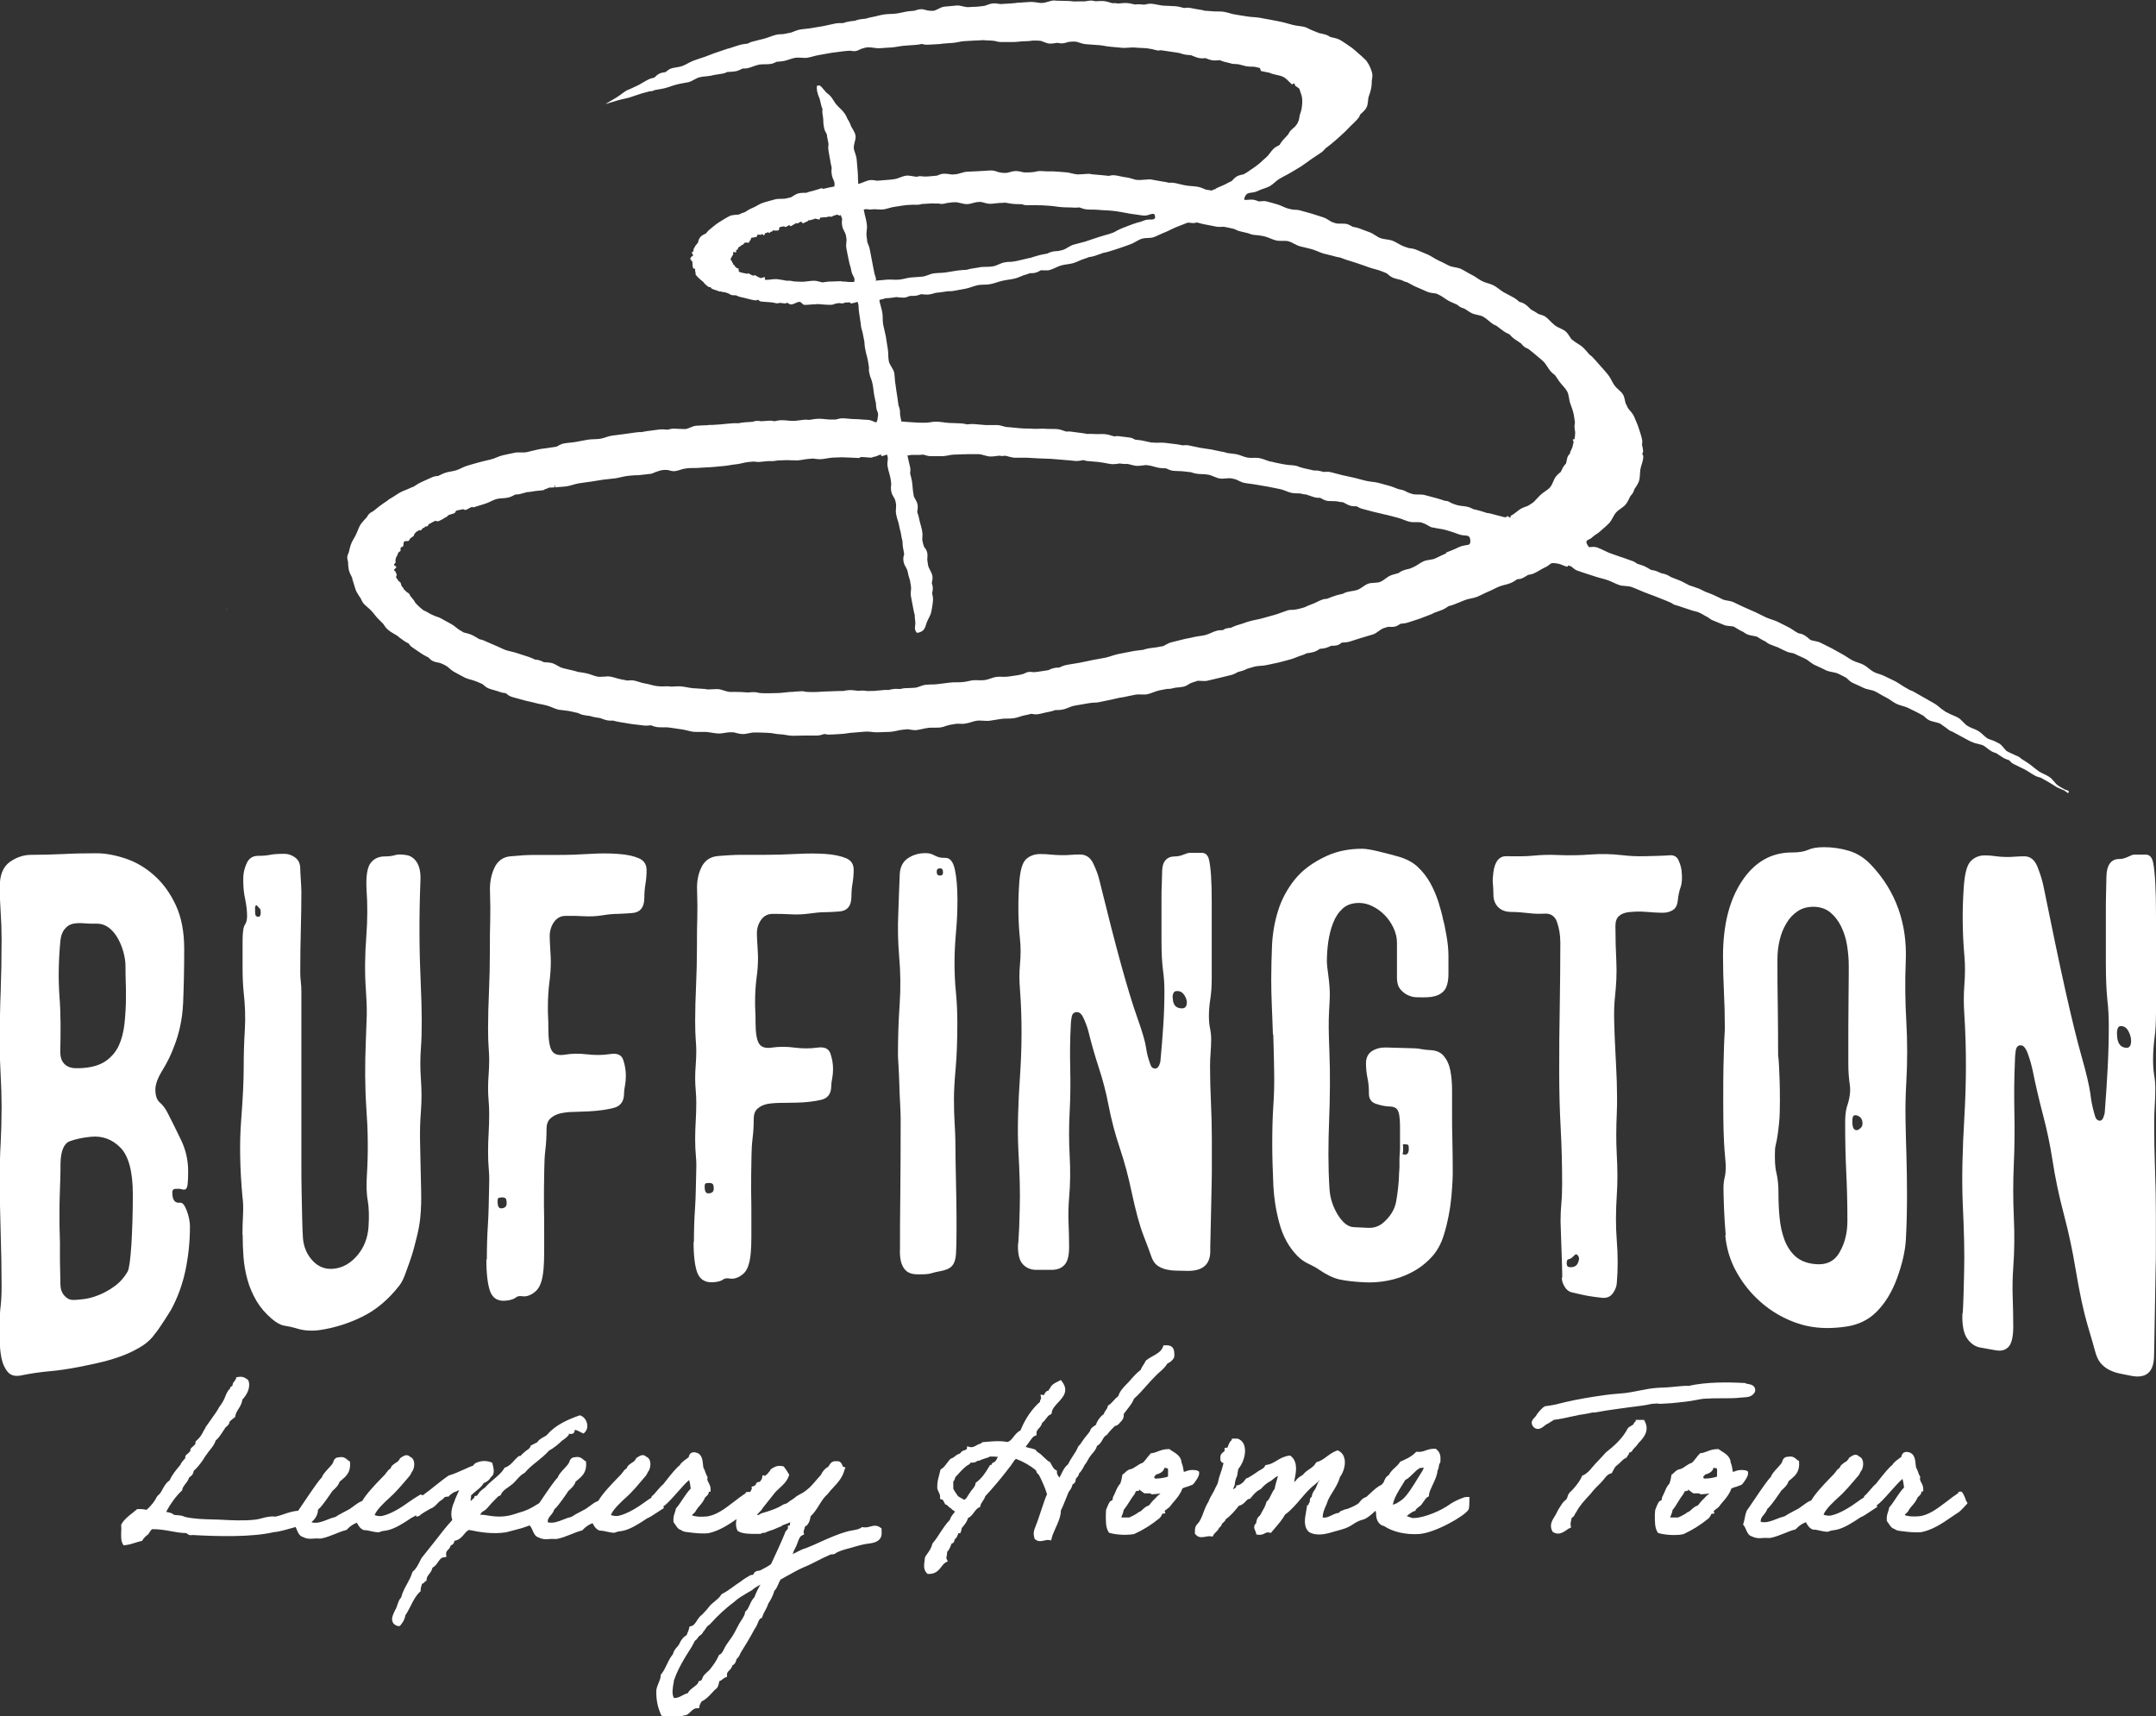
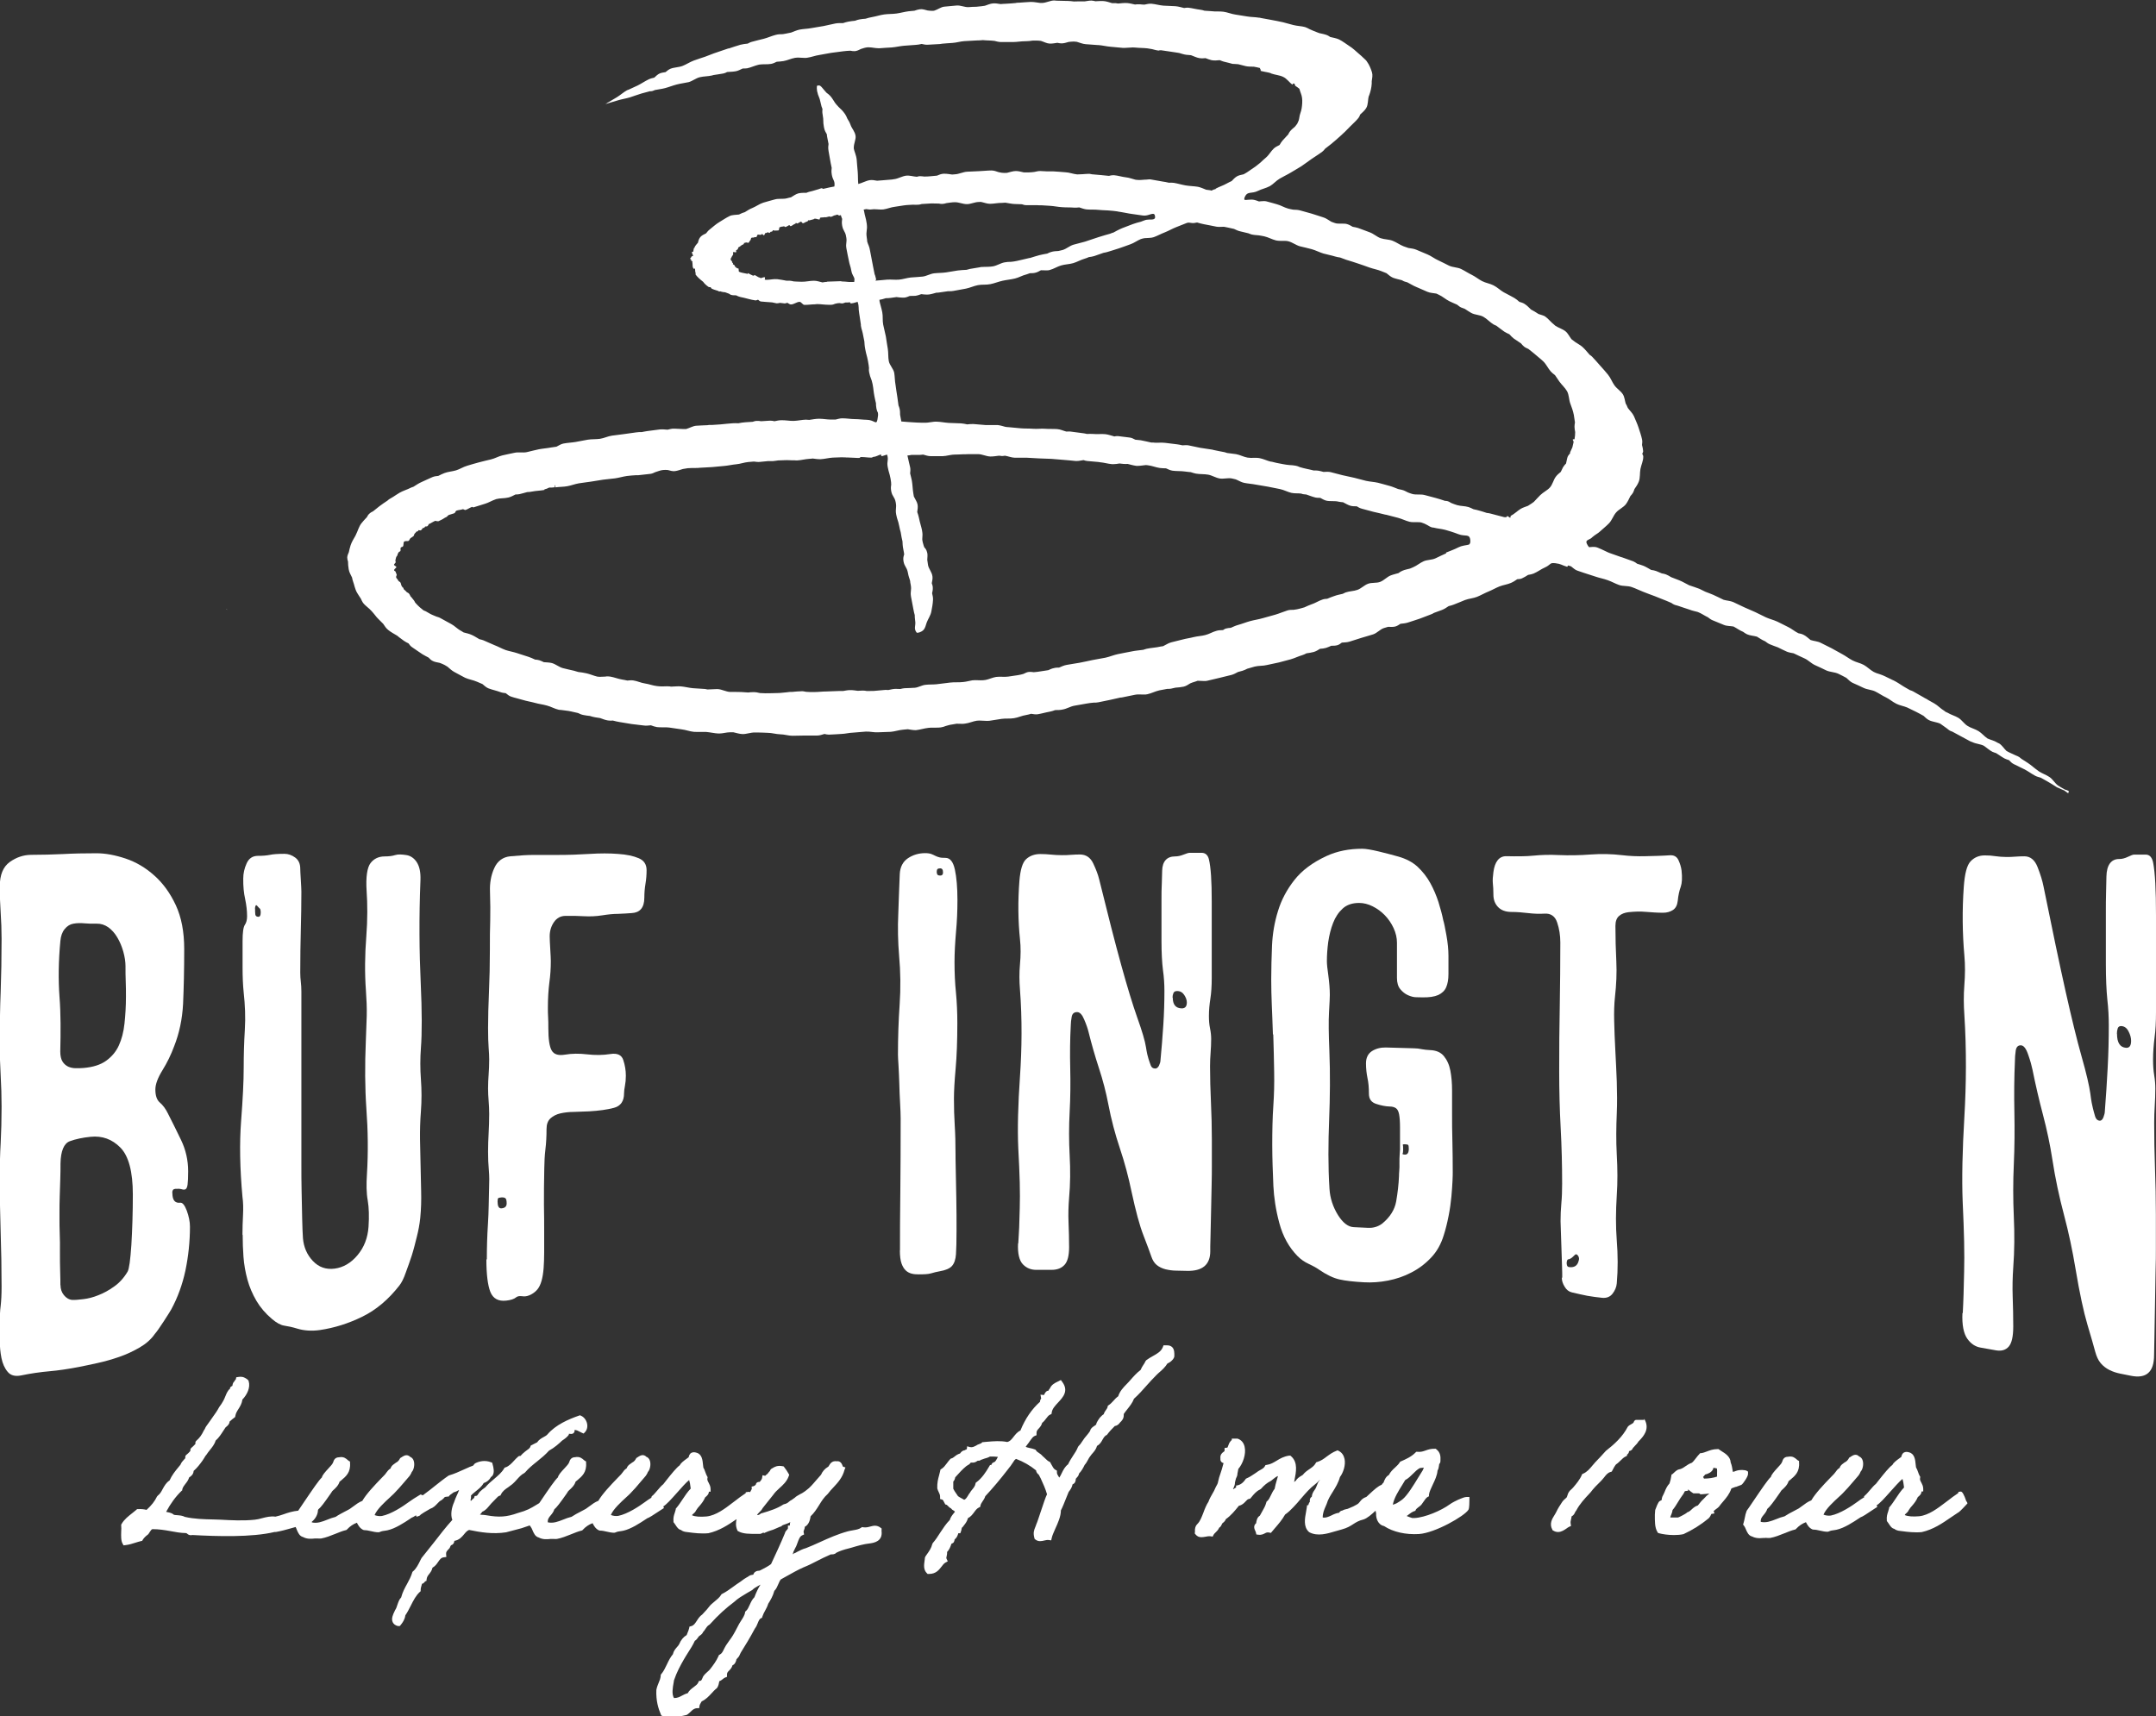
<svg xmlns="http://www.w3.org/2000/svg" id="Layer_2" data-name="Layer 2" viewBox="0 0 191.36 152.34">
  <rect x="0" y="0" width="191.36" height="152.34" fill="#333333" stroke="none" />
  <defs>
    <style>
      .cls-1 {
        fill-rule: evenodd;
      }

      .cls-1, .cls-2 {
        fill: #fff;
      }
    </style>
  </defs>
  <g id="Layer_1-2" data-name="Layer 1">
    <g>
      <g>
        <path class="cls-2" d="M15.3,105.91c0,.62.23.91.7.85.2-.02.39.21.58.71.18.5.28.97.28,1.42,0,1.32-.14,2.62-.4,3.88-.27,1.26-.69,2.41-1.26,3.46-.1.18-.33.54-.68,1.08-.35.54-.61.91-.78,1.1-.33.48-.79.88-1.36,1.21-.57.33-1.17.61-1.81.83-.64.22-1.27.4-1.91.54-.64.14-1.19.26-1.66.35-.94.18-1.81.31-2.61.38-.8.07-1.64.19-2.51.37-.54.11-.94,0-1.2-.32-.27-.32-.45-.73-.55-1.22-.1-.49-.15-1.02-.15-1.6v-1.46c0-.62.02-1.15.08-1.58.05-.43.08-1,.08-1.71,0-1.6-.03-3.18-.08-4.74-.05-1.57-.08-3.19-.08-4.88,0-1.11.02-2.15.08-3.14.05-.98.08-2.05.08-3.2,0-.93-.03-1.85-.08-2.75-.05-.9-.08-1.82-.08-2.75,0-1.73.02-3.31.08-4.73.05-1.42.08-2.97.08-4.66,0-.8-.03-1.57-.08-2.33-.05-.75-.08-1.53-.08-2.33,0-1.02.29-1.74.88-2.17.59-.42,1.21-.63,1.88-.64,1,0,1.96-.03,2.86-.07.9-.05,1.89-.07,2.96-.07.8,0,1.66.16,2.59.47.92.31,1.77.81,2.54,1.5.77.68,1.41,1.56,1.91,2.63.5,1.07.75,2.37.75,3.9,0,1.87-.04,3.49-.1,4.86-.07,1.37-.34,2.63-.8,3.79-.27.73-.61,1.43-1.03,2.11-.42.68-.63,1.25-.63,1.71,0,.54.13.93.4,1.16.27.23.5.54.7.94.37.72.76,1.51,1.18,2.38.42.87.63,1.8.63,2.79,0,.54-.02.92-.05,1.16-.03.23-.09.37-.18.42-.08.05-.2.05-.35,0-.15-.04-.34-.05-.58-.03-.17.02-.25.13-.25.34ZM11.14,85.79c0-.42-.07-.87-.2-1.33-.13-.46-.31-.88-.53-1.25-.22-.37-.49-.68-.8-.9-.32-.22-.66-.33-1.03-.32-.4.01-.76,0-1.08-.03-.32-.03-.65-.03-.98.03-.3.05-.56.21-.78.48-.22.27-.34.62-.38,1.05-.17,1.78-.19,3.44-.08,4.95.12,1.51.11,3.17.07,4.87,0,.38.07.69.2.89.13.21.3.35.5.45.2.09.43.14.68.14.25,0,.48,0,.68-.02.84-.07,1.51-.28,2.01-.64s.88-.81,1.13-1.36c.25-.55.42-1.19.5-1.94.08-.75.13-1.54.13-2.39,0-.46,0-.92-.02-1.36-.02-.44-.02-.88-.02-1.3ZM5.37,114.07c0,.35.1.64.3.89.2.25.46.41.75.43.22.01.56-.02.98-.07.42-.05.86-.16,1.33-.35.47-.18.94-.44,1.4-.77.47-.33.87-.77,1.2-1.33.13-.23.24-1.02.33-2.36.08-1.34.13-2.84.13-4.48,0-2.03-.37-3.41-1.1-4.16-.74-.75-1.62-1.07-2.66-.96-.7.07-1.31.2-1.83.39-.52.19-.81.86-.83,1.98,0,.38,0,.85-.02,1.37-.02.52-.03,1.04-.05,1.57-.02.52-.02.98-.02,1.37,0,.39,0,.65,0,.78,0,.22,0,.58.02,1.1.02.52.03,1.08.02,1.69,0,.61,0,1.18.02,1.72.02.54.02.94.02,1.2Z" />
        <path class="cls-2" d="M21.52,109.59c0-.57.02-1.15.05-1.74.03-.59.02-1.13-.05-1.61-.23-2.54-.27-4.78-.12-6.73.15-1.95.23-3.53.23-4.75,0-1.1.03-2.21.1-3.33.07-1.12.02-2.24-.1-3.32-.07-.68-.1-1.42-.1-2.19,0-.77,0-1.57,0-2.38,0-.77.07-1.25.2-1.44.13-.19.2-.44.2-.77,0-.49-.06-.99-.17-1.52-.12-.53-.18-1.13-.17-1.83,0-.45.1-.9.3-1.34.2-.45.54-.67,1-.67.43,0,.79-.03,1.08-.09.28-.06.71-.09,1.28-.09.33,0,.65.11.95.33.3.22.45.55.45.99,0,.16.02.49.05.99.03.5.05.85.05,1.05,0,1.12-.02,2.26-.05,3.41-.03,1.16-.05,2.42-.05,3.78,0,.28.02.55.05.81.03.26.05.55.05.87,0,5.56,0,8.34,0,13.89,0,.28,0,.78,0,1.5,0,.72,0,1.5.02,2.33.02.84.03,1.64.05,2.42.02.78.04,1.36.07,1.76.07.79.36,1.46.88,2.01.52.55,1.16.78,1.93.68.77-.1,1.45-.5,2.03-1.19.59-.7.91-1.54.98-2.52.06-.91.04-1.69-.07-2.34-.12-.65-.13-1.44-.07-2.34.12-1.94.09-3.89-.05-5.78-.13-1.89-.14-3.9-.05-6.02.03-.74.06-1.49.08-2.24.02-.74-.02-1.5-.07-2.23-.12-1.62-.09-3.24.03-4.79.12-1.55.11-2.93.03-4.08-.08-1.23.05-2.08.35-2.47.3-.39.72-.59,1.26-.59.37,0,.68-.04.93-.12.25-.08.59-.06.98,0,.35.05.68.25.93.63.25.39.35.91.33,1.56-.14,3.43-.1,6.51.02,9.11.12,2.6.12,4.54.02,5.81-.07.93-.07,1.87,0,2.81.07.94.07,1.88,0,2.81-.07.89-.09,1.73-.08,2.52.02.79.03,1.56.05,2.31.02.75.03,1.51.05,2.28.02.77,0,1.58-.08,2.38-.06.58-.17,1.14-.3,1.65-.13.52-.27,1.1-.45,1.67-.15.47-.34.99-.53,1.51-.18.53-.38.92-.58,1.17-.97,1.24-2.07,2.17-3.29,2.76-1.22.6-2.47.99-3.74,1.18-.77.11-1.45.05-2.01-.12-.45-.14-.86-.22-1.18-.27-.32-.05-.68-.25-1.08-.59-.57-.48-1.03-1.02-1.38-1.61-.35-.6-.62-1.23-.8-1.89-.18-.66-.3-1.34-.35-2.02-.05-.68-.07-1.33-.07-1.94ZM22.64,80.65c0,.2,0,.37.02.52.02.14.11.21.28.21.13,0,.2-.13.2-.37,0-.2-.03-.32-.08-.36-.05-.04-.13-.12-.23-.24-.07-.08-.12-.08-.15,0-.03.08-.05.16-.05.24Z" />
        <path class="cls-2" d="M43.21,111.8c0-1.06.03-2.12.1-3.17.07-1.05.07-2.13.1-3.16.02-.52.03-1.06-.02-1.59-.05-.53-.07-1.07-.07-1.64s.02-1.12.05-1.65c.03-.53.05-1.1.05-1.71,0-.42-.02-.8-.05-1.16-.03-.36-.05-.73-.05-1.11,0-.42.02-.83.05-1.23.03-.4.05-.85.05-1.34,0-.3-.02-.65-.05-1.05-.03-.4-.05-.97-.05-1.73,0-.99.03-2.06.08-3.21.05-1.16.08-2.4.08-3.73,0-.98,0-1.85.03-2.59.02-.74.01-1.61-.02-2.59-.03-.75.09-1.45.38-2.08.28-.63.77-.99,1.43-1.05.43-.04.82-.07,1.15-.09.33-.02.65-.03.95-.03.3,0,.61,0,.93,0,.32,0,.71,0,1.18,0,.94,0,1.87-.03,2.81-.09.94-.06,1.78-.06,2.54,0,.75.05,1.36.18,1.83.38s.7.55.7,1.06c0,.4-.03.81-.1,1.22-.07.42-.1.83-.1,1.22,0,.91-.41,1.33-1.11,1.37-.35.02-.77.06-1.21.07-.44,0-.91.05-1.41.13-.56.09-1.11.11-1.63.08-.52-.03-1.06-.04-1.63-.03-.44,0-.78.19-1.03.55-.25.36-.38.78-.38,1.27,0,.23.02.6.05,1.12.03.52.05.88.05,1.07,0,.64-.04,1.27-.13,1.91-.08.64-.13,1.37-.13,2.2,0,.3,0,.59.02.87.02.28.02.61.02.98,0,.98.1,1.64.3,1.98.2.35.59.46,1.16.37.63-.11,1.3-.11,1.98-.03.69.08,1.39.08,2.08-.03.6-.09.98.08,1.13.53.15.45.23.92.23,1.4,0,.33-.03.63-.08.89-.05.26-.08.48-.08.67,0,.7-.3,1.13-.9,1.29-.6.16-1.34.26-2.21.31-.44.02-.88.04-1.33.05-.45,0-.85.05-1.21.13-.35.08-.64.23-.88.44-.24.22-.35.54-.35.95,0,.64-.03,1.24-.1,1.8-.07.57-.09,1.14-.1,1.69-.02,1.22-.04,2.31-.03,3.23.02.92.02,1.72.02,2.41,0,.69,0,1.3,0,1.82,0,.52-.02.99-.05,1.41-.07.87-.24,1.48-.53,1.85-.29.37-.84.69-1.28.64-.19-.02-.44-.06-.63.09-.18.15-.48.25-.88.29-.7.08-1.17-.18-1.41-.78-.23-.6-.35-1.56-.35-2.89ZM44.17,106.72c0,.38.12.56.35.54.3-.03.45-.17.45-.44,0-.26-.04-.42-.13-.47-.08-.05-.19-.07-.33-.06-.17.01-.27.04-.3.08-.03.04-.05.16-.05.35Z" />
-         <path class="cls-2" d="M61.59,110.26c0-1.02.03-2.03.1-3.03.07-1,.07-2.04.1-3.03.02-.49.03-1.02-.02-1.52-.05-.51-.07-1.03-.07-1.57,0-.54.02-1.07.05-1.58.03-.51.05-1.05.05-1.64,0-.4-.02-.77-.05-1.11-.03-.34-.05-.7-.05-1.06,0-.4.02-.79.05-1.17.03-.38.05-.81.05-1.28,0-.29-.02-.63-.05-1.01-.03-.38-.05-.93-.05-1.66,0-.94.03-1.97.08-3.08.05-1.11.08-2.3.08-3.57,0-.94,0-1.77.03-2.48.02-.71.01-1.54-.02-2.48-.03-.72.09-1.39.38-1.99.28-.6.77-.94,1.43-1.01.43-.04.82-.06,1.15-.08.33-.02.65-.03.95-.03.3,0,.61,0,.93,0,.32,0,.71,0,1.18,0,.94,0,1.87-.03,2.81-.08.94-.05,1.78-.05,2.54,0,.75.05,1.36.18,1.83.37.47.19.7.54.7,1.03,0,.39-.03.78-.1,1.19-.07.41-.1.8-.1,1.19,0,.88-.41,1.29-1.1,1.33-.35.02-.77.06-1.21.06-.44,0-.91.05-1.41.12-.57.08-1.11.1-1.63.07-.52-.03-1.06-.04-1.63-.04-.44,0-.78.18-1.03.52-.25.35-.38.75-.38,1.22,0,.22.02.58.05,1.08.03.5.05.85.05,1.03,0,.61-.04,1.23-.13,1.84-.08.62-.13,1.32-.13,2.11,0,.29,0,.57.02.84.02.27.02.59.02.95,0,.94.1,1.58.3,1.91.2.34.59.46,1.16.37.63-.09,1.3-.09,1.98,0,.69.09,1.39.1,2.08,0,.6-.08.98.09,1.13.54.15.44.23.9.23,1.36,0,.32-.03.61-.08.86-.05.25-.08.47-.08.65,0,.68-.3,1.09-.9,1.23-.6.14-1.34.23-2.21.25-.44.01-.88.02-1.33.02-.45,0-.85.03-1.21.09-.35.07-.64.2-.88.41-.24.21-.35.51-.35.9,0,.61-.03,1.19-.1,1.73-.07.54-.09,1.09-.1,1.62-.02,1.17-.04,2.23-.03,3.1.02.88.02,1.65.02,2.32,0,.67,0,1.25,0,1.75,0,.5-.02.96-.05,1.35-.07.83-.24,1.42-.53,1.76-.29.34-.84.64-1.28.57-.19-.03-.44-.07-.63.07-.18.14-.48.22-.88.25-.7.05-1.17-.22-1.41-.8-.23-.58-.35-1.51-.35-2.78ZM62.55,105.41c0,.36.12.54.35.52.3-.02.45-.15.45-.41,0-.25-.04-.41-.13-.45-.08-.05-.19-.07-.33-.06-.17,0-.27.03-.3.07-.03.04-.05.15-.05.33Z" />
        <path class="cls-2" d="M79.88,110.97c0-1.38,0-3.09.03-5.12.02-2.04.03-4.22.03-6.56,0-.35-.02-.81-.05-1.38-.03-.56-.06-1.14-.07-1.72-.02-.58-.04-1.11-.07-1.59-.03-.48-.05-.8-.05-.98,0-1.52.05-3.01.15-4.46.1-1.45.08-2.91-.05-4.35-.1-1.2-.13-2.45-.07-3.74.05-1.29.08-2.46.13-3.48.03-.63.28-1.11.73-1.41.45-.3.96-.45,1.53-.45.23,0,.42.03.55.08.13.05.25.11.35.16.1.05.22.1.35.13.13.04.32.05.55.05.4,0,.68.34.83,1.03.15.69.23,1.6.23,2.72,0,.95-.04,1.9-.13,2.86-.08.95-.13,1.83-.13,2.65,0,.95.04,1.86.13,2.72.08.86.12,1.75.12,2.67,0,1.59-.05,2.94-.15,4.05-.1,1.11-.15,2-.15,2.67,0,.81.02,1.6.07,2.38.05.78.07,1.62.07,2.54,0,.14,0,.6.02,1.38.02.77.03,1.64.05,2.59.02.95.02,1.9.02,2.83,0,.93-.02,1.63-.05,2.09-.03.46-.15.81-.35,1.04-.2.23-.58.39-1.11.48-.23.04-.49.1-.75.18-.27.08-.65.09-1.11.09-.19,0-.4-.01-.6-.06-.2-.05-.38-.14-.53-.28-.15-.14-.28-.34-.38-.62-.1-.28-.15-.67-.15-1.16ZM83.15,77.46c0,.18.1.26.3.26.17,0,.25-.09.25-.27,0-.25-.08-.37-.25-.37-.1,0-.18.02-.23.05-.05.04-.08.14-.08.32Z" />
        <path class="cls-2" d="M90.38,110.37c.02-.45.06-.93.08-1.43.02-.49.03-1.06.05-1.71.02-.65.02-1.41,0-2.27-.02-.86-.07-1.88-.13-3.03-.08-1.74-.02-3.88.15-6.36.17-2.48.2-5.1,0-7.73-.06-.73-.07-1.49,0-2.24.07-.76.08-1.52,0-2.24-.17-1.63-.19-3.4-.05-5.17.08-.97.27-1.63.6-1.93.33-.3.75-.45,1.26-.45.33,0,.65.02.95.05.3.03.62.05.95.05.27,0,.54,0,.83-.03.28-.02.54-.03.78-.03.53,0,.93.26,1.18.79.25.53.43,1,.53,1.42.77,3.13,1.42,5.67,1.96,7.62.54,1.95,1.01,3.49,1.41,4.62.44,1.23.7,2.11.78,2.64.08.53.17.88.23,1.06.07.2.13.41.2.58.07.18.2.27.4.27.13,0,.24-.09.33-.26.08-.18.13-.33.13-.47.1-1.02.18-2.06.25-3.11s.1-2.08.1-3.06c0-.6-.04-1.22-.13-1.85-.08-.63-.13-1.5-.13-2.59,0-.53,0-1.11,0-1.74,0-.63,0-1.24,0-1.82,0-.58,0-1.11.03-1.58.02-.48.02-.84.03-1.08.02-.83.42-1.27,1.15-1.27.23,0,.48-.05.75-.16.27-.11.45-.16.55-.16.37,0,.72,0,1.05,0,.33,0,.56.2.65.58.17.7.25,1.94.25,3.71,0,2.73,0,4.1,0,6.83,0,.71-.04,1.31-.12,1.82-.08.51-.13,1.03-.13,1.56,0,.39.03.75.1,1.09.07.34.1.65.1.93,0,.42-.02.83-.05,1.22-.03.39-.05.79-.05,1.22,0,1.02.03,2.08.08,3.18.05,1.09.08,2.19.08,3.28,0,1,0,1.49,0,2.49,0,.32,0,.86-.02,1.61-.02.76-.03,1.54-.05,2.35-.02.81-.03,1.56-.05,2.25-.02.69-.03,1.1-.02,1.24,0,1.2-.69,1.78-2.06,1.75-.3,0-.62-.01-.95-.02-.34,0-.65-.05-.96-.12-.3-.08-.56-.2-.78-.38-.22-.18-.37-.43-.48-.75-.13-.39-.37-1.02-.7-1.88-.34-.87-.69-2.17-1.06-3.89-.27-1.3-.61-2.58-1.03-3.83-.42-1.25-.77-2.56-1.03-3.93-.2-1.05-.48-2.12-.83-3.19-.35-1.07-.66-2.15-.93-3.24-.07-.28-.19-.64-.38-1.08-.18-.44-.39-.66-.63-.66-.27,0-.43.14-.48.42-.05.28-.08.53-.08.74-.07,1.26-.08,2.54-.05,3.82.03,1.28.02,2.58-.05,3.87-.07,1.3-.07,2.59,0,3.87.07,1.28.06,2.55-.05,3.77-.06.73-.08,1.47-.05,2.19.03.72.05,1.45.05,2.19,0,.74-.13,1.26-.4,1.56-.27.3-.65.45-1.16.45-.54,0-.81,0-1.36,0-.47,0-.86-.16-1.18-.49-.32-.33-.48-.97-.43-1.87ZM104.09,88.55c0,.63.27.95.8.96.3,0,.45-.17.45-.53,0-.21-.08-.43-.23-.66-.15-.23-.36-.35-.63-.35-.17,0-.28.06-.33.18-.05.12-.08.26-.08.4Z" />
        <path class="cls-2" d="M112.98,91.82c-.03-.99-.07-1.86-.1-2.61-.03-.74-.05-1.51-.05-2.29,0-.96.03-1.96.07-3,.05-1.04.22-2.06.53-3.05.3-.99.79-1.91,1.46-2.76.67-.85,1.62-1.56,2.86-2.13.93-.43,1.99-.64,3.16-.64.3,0,.79.08,1.46.24.67.16,1.26.32,1.76.46.66.19,1.23.48,1.68.89.45.42.83.9,1.13,1.44s.54,1.11.73,1.69c.18.58.33,1.13.43,1.63.07.22.16.66.28,1.33.12.67.18,1.28.18,1.82,0,.62,0,1.16,0,1.63,0,.47-.07.86-.2,1.16-.13.31-.37.53-.7.69-.34.15-.82.23-1.46.21-.1,0-.27,0-.5-.01-.23,0-.48-.07-.73-.18-.25-.11-.48-.29-.68-.53-.2-.24-.3-.57-.3-1,0-1.25,0-1.88,0-3.13,0-.43-.1-.86-.3-1.3-.2-.43-.46-.81-.78-1.14-.32-.33-.68-.59-1.08-.79-.4-.2-.8-.3-1.2-.3-.6,0-1.09.16-1.46.5-.37.34-.65.76-.85,1.28-.2.51-.34,1.08-.43,1.68-.08.6-.12,1.17-.12,1.71,0,.25.04.68.13,1.28.08.61.13,1.18.13,1.71,0,.18-.02.69-.07,1.52-.05.84-.03,2,.03,3.45.08,2.02.06,4.08-.02,6.12-.08,2.05-.1,4.12.03,6.12.05.85.32,1.63.75,2.33.44.7.91,1.06,1.41,1.08.4.02.83.04,1.28.06.45.02.86-.1,1.23-.37.7-.57,1.12-1.24,1.25-1.98.13-.75.22-1.5.25-2.25,0-.07,0-.22.02-.43s.03-.46.02-.73c0-.27,0-.52.02-.75.02-.23.03-.39.03-.46,0-.79,0-1.44,0-1.94,0-.5-.03-.89-.08-1.16-.05-.27-.14-.45-.28-.55-.13-.09-.32-.15-.55-.15-.37-.01-.77-.09-1.2-.23-.44-.14-.65-.44-.65-.91,0-.54-.04-1-.13-1.4-.08-.4-.13-.83-.13-1.29,0-.5.18-.86.53-1.09.35-.22.76-.33,1.23-.32.98.03,1.48.04,2.46.07.27,0,.51.03.73.08.22.04.46.07.73.08.54.02.95.19,1.23.53.28.34.48.77.58,1.3.1.53.15,1.11.15,1.75,0,.63,0,1.24,0,1.82,0,.94,0,1.86.03,2.75.02.89.03,1.79.03,2.69,0,.11,0,.36-.02.76-.02.4-.05.87-.1,1.41-.05.54-.13,1.12-.25,1.72-.12.61-.26,1.18-.43,1.71-.24.78-.61,1.45-1.13,1.99-.52.55-1.11.99-1.76,1.32-.65.34-1.34.57-2.06.71-.72.14-1.43.19-2.13.15-.9-.05-1.63-.13-2.16-.25-.54-.12-1.14-.4-1.81-.86-.27-.19-.58-.36-.93-.52-.35-.16-.68-.38-.98-.68-.77-.78-1.31-1.75-1.63-2.94-.32-1.18-.48-2.3-.53-3.31-.05-1.23-.1-2.46-.1-3.64,0-1.19.02-2.38.1-3.53.06-.88.09-1.87.07-2.95-.02-1.08-.04-2.19-.08-3.32ZM125.04,101.97c0-.18-.02-.29-.05-.33-.03-.04-.13-.06-.3-.07-.13,0-.19.01-.18.05.02.04.03.18.03.43,0,.18-.02.3-.05.35-.03.05.03.08.2.09.23.01.35-.16.35-.52Z" />
        <path class="cls-2" d="M138.66,113.42c0-.22,0-.58-.02-1.06-.02-.48-.03-.99-.05-1.53-.02-.54-.03-1.03-.05-1.48-.02-.45-.03-.76-.03-.95,0-.52.02-1.04.07-1.58.05-.53.07-1.12.07-1.75,0-1.63-.04-3.28-.13-4.95-.09-1.67-.13-3.34-.13-5.01,0-2,.01-3.94.05-5.8.03-1.87.05-3.75.05-5.64,0-.63-.09-1.22-.28-1.78-.18-.56-.57-.83-1.13-.79-.47.03-.95.01-1.46-.05-.5-.06-.99-.1-1.46-.1-.54,0-.94-.16-1.21-.45-.27-.29-.4-.65-.4-1.09,0-.4-.02-.73-.05-1-.03-.27,0-.62.05-1,.12-.91.5-1.42,1.15-1.41.92.02,1.75.02,2.43-.05.69-.07,1.43-.09,2.23-.05.93.04,1.87.02,2.81-.05.94-.07,1.88-.05,2.81.06.67.08,1.36.11,2.08.09.72-.02,1.45-.03,2.13-.08.36-.03.63.1.78.42s.24.63.28.93c.07.64.04,1.12-.07,1.44-.12.32-.22.75-.27,1.26-.04.37-.18.65-.43.81-.25.16-.54.24-.88.24-.5,0-1.01-.04-1.53-.08-.52-.05-1.04-.02-1.53.03-.33.04-.61.14-.83.33-.22.18-.33.48-.33.89,0,1.09.03,2.14.08,3.15.05,1.01,0,2.07-.12,3.15-.07.63-.09,1.36-.07,2.16.02.81.05,1.66.1,2.56.05.9.09,1.83.13,2.79.03.96.04,1.92,0,2.84-.05,1.18-.07,2.42,0,3.66.07,1.24.08,2.45,0,3.6-.09,1.41-.1,2.76,0,4.02.1,1.26.11,2.55,0,3.8-.03.33-.16.64-.38.92-.22.28-.53.4-.93.36-.47-.05-.91-.11-1.31-.18-.4-.08-.86-.18-1.36-.3-.27-.06-.49-.23-.65-.51-.17-.27-.25-.54-.25-.8ZM139.06,112.18c0,.19.08.29.25.3.43.04.7-.14.8-.54.07-.18.05-.34-.05-.48-.1-.14-.2-.16-.3-.05-.23.24-.41.36-.53.37-.12,0-.18.14-.18.4Z" />
-         <path class="cls-2" d="M153.17,109.63c-.07-.78-.12-1.56-.15-2.35-.03-.79-.05-1.4-.05-1.82,0-.31.03-.61.1-.91.07-.3.1-.61.1-.91,0-.19,0-.4-.03-.64-.02-.23-.04-.55-.08-.96-.03-.41-.06-.96-.08-1.65-.02-.69-.03-1.62-.03-2.77,0-1.23,0-2.22.02-2.97.02-.75.03-1.35.05-1.81.02-.46.03-.82.05-1.06.02-.25.02-.47.02-.66,0-1.04-.03-2.08-.08-3.12-.05-1.04-.08-2.08-.08-3.12,0-2.77.56-4.98,1.68-6.67,1.12-1.69,2.61-2.55,4.46-2.54.6,0,1.07-.08,1.41-.23.34-.16.81-.24,1.41-.24.77,0,1.52.11,2.24.33.72.22,1.37.63,1.94,1.24,2.22,2.34,3.22,5.24,3.08,8.54-.08,1.81-.05,3.62.05,5.39.1,1.77.1,3.55,0,5.33-.07,1.17-.09,2.29-.07,3.34.02,1.06.04,2.12.08,3.2.03,1.08.05,2.23.05,3.45,0,1.22-.02,2.57-.1,4.01-.06,1.04-.33,2.19-.78,3.42-.45,1.23-1.06,2.24-1.84,3.01-.7.7-1.59,1.13-2.64,1.29-1.06.16-2.06.18-3,.04-.84-.12-1.7-.4-2.57-.83-.87-.43-1.68-1-2.42-1.72-.74-.71-1.36-1.54-1.87-2.49-.5-.94-.81-1.98-.91-3.1ZM157.54,102.2c-.02.76,0,1.41.13,1.91.12.5.18,1.08.18,1.74,0,.78.03,1.53.1,2.24.07.71.21,1.36.43,1.95.22.59.54,1.08.95,1.46.42.38.98.62,1.68.7,1.04.13,1.79-.21,2.26-1.03.47-.81.7-1.74.7-2.78,0-1.43-.03-2.86-.1-4.28-.07-1.42-.1-2.85-.1-4.28,0-.28,0-.55.02-.8.02-.26.06-.5.12-.74.27-.77.36-1.45.27-2.01-.08-.56-.13-1.18-.13-1.86,0-2.39,0-4.33.02-5.83.02-1.49.02-2.44.02-2.84,0-.6-.05-1.21-.15-1.83-.1-.62-.28-1.18-.53-1.69-.25-.5-.57-.92-.96-1.24-.39-.32-.88-.49-1.48-.5-.54,0-1,.12-1.41.39-.4.27-.74.62-1,1.07-.27.44-.47.94-.6,1.48-.13.54-.2,1.11-.2,1.69,0,1.37,0,2.75.03,4.16.02,1.41.03,2.83.03,4.27,0,.08,0,.2.03.35.02.16.03.39.05.71.02.31.03.71.05,1.2.02.49.03,1.12.03,1.91,0,.78-.02,1.42-.07,1.93-.05.5-.1.91-.15,1.22-.05.31-.1.56-.15.75-.05.19-.07.39-.07.58ZM164.41,99.6c0,.56.17.79.5.7.07-.03.15-.1.25-.19.1-.09.15-.22.15-.38,0-.36-.15-.59-.45-.7-.13-.05-.24-.05-.33,0-.08.05-.13.24-.12.56Z" />
        <path class="cls-2" d="M174.21,116.55c.02-.52.06-1.09.07-1.66.02-.58.03-1.25.05-2.01.02-.76.02-1.65,0-2.67-.02-1.01-.07-2.22-.13-3.58-.08-2.06-.02-4.56.15-7.46.17-2.9.2-5.98,0-9.09-.06-.86-.07-1.75,0-2.64.07-.89.08-1.78,0-2.64-.17-1.93-.2-4-.05-6.08.08-1.14.27-1.91.6-2.26.33-.35.75-.53,1.26-.53.33,0,.65.02.95.07.3.04.62.07.95.07.27,0,.54,0,.83-.03.28-.02.54-.03.78-.03.54,0,.93.32,1.18.96.25.64.43,1.21.53,1.73.77,3.8,1.42,6.91,1.96,9.32s1.01,4.33,1.41,5.74c.44,1.54.69,2.65.78,3.3.08.66.17,1.1.23,1.32.07.26.13.51.2.73.07.22.2.35.4.37.13.01.24-.08.33-.29.08-.21.13-.4.13-.57.1-1.25.18-2.53.25-3.83.07-1.3.1-2.56.1-3.78,0-.74-.04-1.51-.13-2.29-.08-.79-.13-1.86-.13-3.21,0-.65,0-1.37,0-2.15s0-1.53,0-2.25c0-.72,0-1.37.02-1.96.02-.59.02-1.04.03-1.34.02-1.03.42-1.57,1.15-1.56.23,0,.48-.06.75-.19.27-.13.45-.2.55-.2.37,0,.72,0,1.05,0,.33,0,.56.25.65.73.17.88.25,2.44.25,4.66v8.58c0,.89-.04,1.65-.13,2.29-.08.64-.13,1.29-.13,1.95,0,.49.03.95.1,1.37.07.43.1.82.1,1.17,0,.53-.02,1.04-.05,1.53s-.05.99-.05,1.52c0,1.29.02,2.62.07,4,.05,1.38.08,2.76.08,4.13v3.13c0,.4,0,1.08-.03,2.03-.02.95-.03,1.93-.05,2.95-.02,1.02-.03,1.96-.05,2.82-.02.86-.03,1.38-.03,1.56,0,1.51-.69,2.12-2.06,1.84-.3-.06-.62-.12-.95-.19-.34-.07-.65-.17-.95-.32-.3-.15-.56-.35-.78-.61-.22-.26-.37-.6-.48-1-.13-.5-.37-1.31-.7-2.43-.33-1.12-.69-2.77-1.05-4.93-.27-1.63-.61-3.24-1.03-4.82-.42-1.58-.77-3.21-1.03-4.91-.2-1.3-.48-2.62-.83-3.95-.35-1.33-.66-2.66-.93-4-.07-.34-.19-.79-.38-1.33-.18-.54-.39-.82-.63-.84-.27-.02-.43.14-.48.47-.05.33-.07.63-.07.88-.07,1.51-.08,3.03-.05,4.57.03,1.54.02,3.09-.05,4.64-.07,1.55-.07,3.1,0,4.64s.06,3.06-.05,4.51c-.06.87-.08,1.74-.05,2.61.03.87.05,1.74.05,2.63,0,.88-.13,1.48-.4,1.79-.27.31-.65.42-1.15.33-.54-.09-.81-.14-1.35-.24-.47-.08-.86-.34-1.18-.79-.32-.45-.48-1.22-.43-2.27ZM187.9,91.77c0,.79.27,1.2.8,1.24.3.02.45-.18.45-.62,0-.26-.07-.54-.23-.84-.15-.3-.36-.45-.63-.47-.17-.01-.28.06-.33.21-.05.15-.07.31-.07.49Z" />
      </g>
      <g>
        <path class="cls-2" d="M78.25,135.68l-.08-.06c-.34-.27-.65-.19-.91-.12-.19.05-.38.11-.65.07l-.1-.02-.08.06c-.19.14-.46.18-.74.23-.15.03-.3.05-.44.09-.88.24-1.69.6-2.48.96-.42.19-.84.38-1.23.53-.28.07-.57.22-.82.35l-.08.05c-.11.03-.21.09-.3.15.04-.06.07-.13.08-.22.05-.12.11-.23.17-.35l.08-.15c.04-.09.07-.19.11-.29.11-.3.2-.57.41-.67l.18-.08-.04-.19c-.02-.08,0-.12.03-.2.03-.07.07-.17.07-.29.38-.2.47-.64.52-.94.31-.28.54-.65.76-1,.22-.36.43-.69.76-.98.15-.21.32-.39.5-.58.4-.43.81-.87.99-1.57l.08-.2-.22-.07s-.03-.06-.04-.09c-.04-.12-.17-.44-.51-.39-.43-.06-.59.22-.68.37-.03.06-.06.11-.09.12-.29.17-.5.41-.63.71-.15.16-.3.33-.44.5-.28.33-.56.66-.86.87-.09.07-.15.12-.25.18-.08.06-.19.12-.3.17-.19.11-.37.2-.47.31-.02.02-.05.04-.08.06-.05.03-.12.07-.15.11-.02.02-.05.03-.07.04-.07.04-.15.08-.22.15-.12.12-.3.2-.4.21l-.11.04c-.51.34-1.14.55-1.93.78l-.07.02-.05.05s-.13.09-.25.09c0,0-.01,0-.02,0,.03-.09.1-.16.2-.26.1-.09.21-.2.29-.36.12-.14.29-.36.46-.58.17-.22.35-.45.48-.6.15-.22.34-.4.55-.59.32-.29.66-.59.83-1.08l.04-.11-.06-.1c-.11-.19-.23-.39-.38-.57l-.05-.07-.09-.02c-.47-.1-.74.07-.9.17-.02.01-.03.02-.05.03-.11.04-.16.15-.19.23-.05.04-.1.1-.15.17-.03.04-.06.08-.06.08-.06.03-.1.07-.14.11-.02.02-.05.05-.06.06l-.24-.05-.04.25c-.02.11-.12.24-.21.34-.07,0-.18,0-.27.08-.05.05-.07.11-.08.17-.07.07-.13.11-.19.13l-.18.04.02.19s-.07.17-.16.31c-.04-.04-.1-.05-.18-.03l-.2.03v.08s-.08.05-.13.09c-.24.16-.56.39-.74.54-.1.07-.21.16-.32.24-.65.5-1.45,1.11-2.29,1.2-.56.05-.99.02-1.28-.1,0-.06.04-.09.12-.15.08-.07.19-.17.22-.27.1-.17.21-.3.32-.42.18-.21.36-.43.5-.76.01-.01.03-.03.05-.04.06-.05.14-.12.21-.22.04-.07.06-.15.07-.22,0,0,0-.01,0-.02h.15v-.24c0-.23-.1-.41-.17-.55-.09-.16-.14-.26-.11-.41l.02-.09-.05-.08c-.06-.1-.1-.22-.15-.35-.05-.14-.1-.29-.18-.41-.01-.08-.02-.17-.03-.25-.04-.42-.09-.95-.58-1.08-.18-.06-.33-.05-.45.01-.17.09-.21.26-.24.36,0,.02,0,.03.01.02-.04.03-.09.07-.16.12-.32.23-.56.42-.65.61-.29.21-.72.74-1.21,1.36-.12.16-.22.28-.25.32-.15.11-.35.34-.56.59-.12.14-.24.28-.35.39h-.02s-.14.16-.14.16l.04.04c-.21.13-.43.27-.58.39-.53.39-1.55,1.07-2.39,1.24-.22.03-.45,0-.65-.08.21-.52.89-1.14,1.36-1.57.14-.12.26-.24.35-.33.32-.32.63-.68.92-1.03.15-.17.29-.34.47-.55.02-.04.05-.08.07-.11.04-.07.09-.14.11-.22l.08-.11c.13-.2.22-.67.07-.98-.06-.13-.17-.23-.29-.27-.07-.08-.14-.11-.21-.13-.23-.06-.45.1-.61.21l-.06.03-.03.06c-.09.17-.2.28-.35.35l-.05.04s-.06.05-.1.07c-.11.08-.27.19-.33.4-.18.1-.29.26-.38.39-.04.05-.08.11-.12.15l-.33.34c-.57.59-1.34,1.4-1.68,2-.31.12-.56.31-.8.49-.11.08-.22.16-.32.23-.15.08-.3.16-.45.24-.27.14-.54.28-.81.46-.25.06-.5.15-.74.25-.46.18-.89.35-1.37.24-.02-.28.1-.43.26-.62.12-.14.25-.3.32-.53.2-.16.5-.55,1.09-1.39.08-.12.14-.21.14-.22l.07-.07c.21-.19.49-.44.59-.78.05-.05.11-.09.16-.13.39-.33.84-.69.77-1.54v-.12s-.11-.06-.11-.06c-.04-.03-.08-.06-.11-.09-.14-.12-.34-.31-.75-.23-.36,0-.47.27-.51.39,0,.03-.02.06-.03.08l-.04.08c-.03.07-.22.28-.35.42-.33.35-.55.6-.6.82-.27.25-.76.96-1.61,2.22l-.05.07-.25.15c-.49.3-.82.5-1.66.73-.98.35-1.67.39-2.74.2-.09-.02-.21-.03-.33-.04-.07,0-.18-.01-.28-.03.07-.07.15-.15.21-.25.29-.12.46-.34.62-.53.06-.08.12-.15.19-.22l.43-.44c.09-.1.18-.19.27-.22l.1-.03.05-.1c.13-.28.38-.46.65-.64.12-.09.25-.18.36-.27.15-.13.28-.27.41-.42.2-.22.39-.43.63-.55l.08-.06c.31-.37.68-.67,1.07-.98.36-.29.74-.6,1.06-.96.49-.27.88-.62,1.16-.89.21-.14.43-.29.6-.52v-.08s.04-.02.12,0c.16.03.26-.03.3-.07.09-.08.1-.19.09-.28.17.01.3.07.44.15.06.03.13.07.2.1l.16.07.12-.12c.18-.19.25-.47.19-.76-.07-.32-.28-.59-.54-.7l-.09-.04-.09.03c-.91.32-2.06.8-2.81,1.68-.08.09-.21.16-.34.23-.2.11-.42.24-.56.46-.07.04-.15.08-.22.11l-.35.18-.03.09c-.04.12-.14.2-.3.31-.06.04-.11.08-.17.13-.17.13-.31.27-.41.39-.1-.01-.19.02-.24.09-.12.1-.23.22-.34.34-.23.25-.45.48-.74.58l-.09.03-.05.08c-.22.37-.55.64-.89.93-.27.22-.54.46-.78.74-.16.11-.33.24-.46.37-.06.06-.11.13-.15.2-.07.11-.11.17-.17.18l-.16.02-.04.15s-.04.06-.1.1c-.06.05-.14.11-.2.2,0,0,0-.02,0-.03,0-.03-.02-.07-.03-.09.05-.09.05-.19.05-.29,0-.03,0-.08-.02-.06.12-.15.29-.28.46-.42.25-.2.51-.4.68-.71.3-.1.52-.29.65-.54.07-.04.12-.09.16-.16.15-.26.08-.65-.02-.99l-.03-.12-.11-.04c-.52-.21-1.06-.09-1.41.1-.06.04-.11.1-.15.18-.07.04-.14.06-.21.09-.09.03-.17.06-.22.09-.15.07-.3.13-.45.2-.4.18-.81.37-1.26.5l-.07.03c-.49.34-.83.62-1.2.91-.29.23-.58.47-.97.75-.03.03-.07.06-.12.09-.02-.02-.04-.03-.07-.04l-.12-.04-.18.11c-.19.11-.62.38-.86.56-.53.39-1.55,1.07-2.39,1.24-.22.03-.45,0-.65-.08.21-.52.89-1.14,1.36-1.57.14-.13.26-.24.35-.33.32-.32.62-.67.92-1.02.15-.17.3-.35.48-.56.02-.04.05-.08.07-.11.04-.07.09-.14.11-.22l.08-.11c.13-.2.22-.67.07-.98-.06-.13-.17-.23-.29-.27-.07-.08-.14-.11-.21-.13-.23-.06-.45.1-.61.21l-.06.03-.03.06c-.09.17-.2.28-.35.35l-.05.04s-.06.05-.1.07c-.11.08-.27.19-.32.4-.18.1-.29.26-.39.39-.04.05-.07.11-.11.15l-.33.34c-.57.59-1.34,1.4-1.68,2-.31.12-.56.31-.8.49-.11.08-.22.16-.32.23-.15.09-.3.16-.45.24-.26.14-.54.28-.8.46-.25.06-.5.15-.74.25-.46.18-.89.35-1.37.24,0-.02,0-.04,0-.06.33-.26.54-.67.54-1.01.01-.03.02-.05.03-.08.23-.18.56-.63,1.08-1.38.08-.12.15-.21.15-.23l.07-.07c.21-.19.49-.44.59-.78.05-.05.11-.09.16-.13.39-.33.84-.69.77-1.54v-.12s-.11-.06-.11-.06c-.04-.03-.08-.06-.11-.09-.14-.12-.34-.31-.75-.23-.37,0-.47.27-.51.39,0,.03-.02.06-.03.08l-.04.08c-.03.07-.22.28-.35.42-.32.35-.55.6-.6.82-.27.25-.76.97-1.62,2.24-.23.35-.42.62-.48.71-.5.05-.91.18-1.3.32-.23.08-.46.15-.72.21-.42-.06-.82.04-1.2.14-.22.06-.42.11-.63.13-1.01.11-2.13.05-3.03,0l-.6-.02c-.91-.02-1.77-.04-2.58-.23-.2-.11-.44-.13-.67-.15-.1,0-.19-.02-.29-.03-.16-.15-.38-.2-.58-.24-.04,0-.08-.02-.12-.03.39-.73.85-1.36,1.37-1.86l.06-.05v-.08c.05-.2.16-.33.28-.49.12-.15.26-.33.33-.57h0c.15-.1.38-.25.4-.58.31-.27.57-.61.79-.92.13-.2.21-.32.25-.4l.09-.11c.09-.15.21-.29.31-.42.2-.25.41-.5.51-.84.3-.26.5-.59.69-.88.07-.11.13-.21.19-.29.02-.02.04-.04.07-.06.1-.08.28-.23.29-.46l.04-.03c.12-.11.24-.22.37-.31l.08-.06.02-.1c.04-.25.16-.43.28-.62.14-.22.3-.48.35-.84.41-.42.73-1.07.55-1.64l-.05-.09-.06-.05c-.16-.12-.38-.29-.8-.22l-.19.03-.03.17s-.09.09-.12.17c-.15.13-.18.31-.19.42,0,0,0,0,0,0-.05.02-.1.05-.15.09l-.05.07s-.03.09-.03.13c-.05.02-.1.05-.12.1-.13.18-.22.38-.29.57-.05.12-.1.25-.17.37-.1.19-.21.35-.36.55-.16.31-.38.62-.59.91-.08.11-.15.22-.23.33-.04.06-.09.13-.15.21-.15.2-.26.35-.31.5l-.08.12c-.21.44-.4.69-.68.93-.09.08-.08.19-.07.27-.1.12-.27.28-.38.37-.08.08-.08.18-.07.26-.1.12-.28.29-.33.32l-.05.04c-.08.08-.08.18-.07.28-.04.04-.08.09-.12.13-.11.12-.24.26-.31.45l-.18.22c-.29.35-.58.71-.79,1.18-.3.19-.46.49-.61.76-.12.23-.24.44-.42.57l-.08.09c-.2.42-.5.8-.93,1.19-.23-.06-.47-.08-.76-.07h-.08s-.06.06-.06.06c-.12.1-.24.2-.37.3-.34.27-.7.54-.94.95l-.04.07v.08c.02.16.01.35,0,.53-.01.4-.03.81.13,1.09l.08.14.16-.02c.34-.04.62-.13.9-.22.16-.05.32-.1.49-.14l.1-.02.05-.09c.1-.16.24-.31.46-.47l.05-.05s.06-.09.09-.14c.11-.17.18-.27.26-.29.58,0,1.07.08,1.58.17.43.08.88.17,1.4.18l.04.02h.03c.06.06.21.22.49.15,2.18.12,5.28.22,7.31-.27h.09s.03,0,.03,0c.47-.08.92-.21,1.35-.33.13-.04.26-.08.39-.11.04.07.07.14.1.23.11.26.24.58.56.66.37.2.76.16,1.03.13h.12s.11-.01.17,0c.09,0,.19.01.29,0,.43-.08.85-.25,1.25-.41.33-.13.63-.26.93-.33l.07-.02.05-.05c.26-.28.55-.47.87-.59.12.24.27.5.57.64l.1.02c.18,0,.37.04.58.09.22.05.45.1.68.1l.11-.03c.14-.07.33-.1.51-.12l.17-.03c.69-.15,1.5-.69,1.94-.98.08-.06.15-.1.19-.13.07-.02.18-.08.4-.22l.04.13.22-.07c.08-.03.13-.07.15-.12.12-.09.46-.3.85-.52.28-.09.46-.28.62-.45.12-.13.22-.24.39-.32.15-.11.21-.19.28-.27,0,0,.05-.02.25-.04h.1s.06-.09.06-.09c.04-.05.16-.13.22-.17.06-.04.11-.08.12-.09.03-.03.04-.03.11-.05.05-.02.11-.03.19-.07l.07-.04c.06-.03.1-.06.15-.07-.06.16-.12.31-.2.47-.09.2-.18.4-.24.6-.22.48-.34,1.12-.16,1.58-.58.64-1.11,1.33-1.63,2-.35.45-.71.9-1.1,1.38l-.09.17c-.19.39-.37.76-.66,1.01l-.06.05-.02.07c-.11.36-.27.66-.45.99-.2.36-.41.74-.53,1.21-.18.18-.26.44-.34.67-.05.16-.1.32-.2.46l-.05.11c-.13.27-.31.64-.16.96.08.17.23.28.45.34h.18s.1-.12.1-.12c.16-.21.34-.45.39-.83.19-.27.34-.58.49-.87.23-.46.46-.9.79-1.2l.08-.07v-.11c0-.15.04-.27.08-.41.01-.05.03-.09.04-.14.11-.02.2-.1.28-.22l.11-.03.02-.16c.02-.19.11-.31.22-.45.11-.14.25-.32.3-.57.24-.13.38-.33.5-.51.17-.24.27-.38.5-.41l.23-.03-.02-.23c-.02-.21.05-.28.19-.43.04-.04.08-.08.12-.13l.04-.09s.03-.08.06-.12c0-.02.02-.03.03-.05.04,0,.09-.02.12-.05.14-.09.16-.24.17-.33.43-.07.67-.35.86-.58.14-.17.26-.32.45-.39,1.02.21,2.11.39,3.28.21l.72-.19c.56-.14.72-.18,1.38-.42h0s.08.11.08.11c.06.07.11.18.16.3.11.26.24.58.56.66.37.2.76.16,1.03.13h.12s.11-.01.17,0c.09,0,.19.01.29,0,.43-.08.85-.25,1.25-.41.33-.13.63-.26.93-.33l.07-.02.05-.05c.26-.28.54-.47.87-.59.12.24.27.5.57.64l.1.02c.18,0,.37.04.58.09.22.05.45.1.68.1l.11-.03c.14-.07.33-.1.51-.12l.17-.03c.69-.15,1.5-.69,1.94-.98.09-.06.16-.11.2-.13.14-.04.44-.22,1.31-.8l.16-.1-.05-.15c.29-.18.67-.6,1.22-1.22.33-.37.79-.9,1.07-1.12.05.15.1.38.14.76-.3.31-.52.65-.74.98-.17.25-.34.52-.55.76l-.04.05v.07c-.03.11-.06.2-.09.3-.07.2-.14.43-.11.74v.08s.05.06.05.06c.04.05.08.11.12.17.12.19.27.42.49.46l.12.08c.2.09.31.1.43.11l.16.02c.44.06,1.1.14,1.73.08.98-.22,1.76-.74,2.5-1.25-.07.29-.09.62.06.97l.03.07.07.04c.41.24,1.03.23,1.62.23h.31s.08-.02.08-.02c.05-.02.09-.04.13-.06.05-.03.05-.03.1-.02l.08.02.07-.04c.16-.08.35-.14.53-.2l.16-.05c.09-.04.22-.1.35-.15.1-.05.2-.09.25-.11.09-.01.16-.05.21-.12.08-.04.17-.07.26-.1.14-.05.29-.1.4-.16.02-.01.04-.02.06-.04-.03.08-.04.16-.04.23,0,.02,0,.05,0,.08h-.17v.24s0,.06-.08.13c-.07.08-.17.18-.19.31-.38.92-.8,1.82-1.23,2.74-.25.19-.52.33-.83.49l-.18.09s-.05,0-.08.01c-.08,0-.19.02-.28.08-.12.06-.17.17-.2.25,0,0,0,.02,0,.02-.02,0-.05,0-.07.01-.09.01-.19.03-.29.09l-.06.04c-.06.04-.13.09-.2.12-.14.08-.27.17-.4.27l-.15.11c-.22.14-.43.29-.63.44-.32.23-.62.45-.96.62l-.06.03-.04.06c-.14.23-.36.41-.58.59-.19.16-.37.3-.5.48-.12.17-.25.3-.37.43-.07.08-.14.16-.22.24-.22.15-.36.36-.48.55-.17.26-.28.43-.51.49l-.15.04-.03.15c-.03.13-.08.25-.13.37-.03.08-.06.15-.09.23-.29.17-.51.44-.66.8-.04.09-.11.17-.2.27-.13.15-.3.34-.36.63-.23.27-.39.6-.54.92-.15.31-.29.61-.49.84l-.05.06v.08c-.02.25-.1.44-.19.65-.07.17-.15.36-.2.62-.04.99.18,1.65.4,2.18l.03.08.08.04c.23.12.48.17.74.17.36,0,.73-.09,1.08-.17.11-.03.22-.05.32-.07l.08-.03c.12-.08.21-.17.31-.26.17-.17.31-.3.57-.32h.19s.03-.2.03-.2c.02-.12.08-.21.15-.33.01-.02.03-.04.04-.07.38-.18.63-.45.88-.72.15-.16.29-.32.45-.44l.06-.07c.1-.17.14-.35.17-.52,0-.01,0-.03,0-.04.15-.05.25-.14.34-.21.07-.05.12-.1.19-.12l.16-.06v-.17c-.01-.19.06-.26.19-.39.11-.11.24-.25.3-.47.22-.08.3-.33.33-.44,0-.03.03-.09,0-.06.04-.04.07-.08.1-.12.14-.13.21-.28.26-.41l.03-.07c.42-.67.86-1.39,1.26-2.15.12-.15.2-.33.26-.49.08-.2.15-.37.28-.43l.1-.04.03-.11c.06-.19.15-.36.25-.54.1-.18.2-.37.27-.6.21-.33.42-.69.54-1.14.18-.17.27-.41.36-.61.07-.16.13-.31.22-.41.16-.09.33-.18.5-.28.49-.27.99-.56,1.51-.79.41-.16.83-.37,1.23-.58.35-.18.69-.35,1.04-.5l.12-.05v-.02s.04,0,.06,0c.12,0,.34,0,.45-.14.26-.14.65-.28,1.15-.4l.22-.06c.53-.16,1.07-.32,1.65-.38.34-.05,1.12-.18,1.01-1.08v-.1ZM61.96,145.35s.04-.07.06-.09c.03-.03.06-.05.09-.07.1-.07.23-.16.3-.33.08-.08.15-.18.21-.28.1-.15.19-.28.33-.35l.07-.06c.7-.78,1.4-1.42,2.15-1.98.31-.3.73-.54,1.13-.78.15-.09.3-.17.45-.26l.05-.04c.11-.12.28-.21.45-.31.08-.05.17-.09.25-.14-.21.33-.39.71-.54,1.12-.2.19-.31.44-.42.68-.1.22-.19.43-.34.55l-.07.06v.09c-.05.24-.21.49-.37.73-.06.09-.11.17-.16.26-.07.13-.13.25-.2.38-.11.21-.21.41-.34.62-.1.17-.21.32-.33.48-.1.14-.2.28-.29.42-.07.11-.12.22-.18.33-.1.21-.19.4-.37.49l-.08.04-.03.08c-.2.46-.51.87-.78,1.21-.07.08-.16.16-.25.24-.11.1-.22.2-.29.3-.05.06-.08.13-.11.21-.07.17-.11.24-.19.25l-.13.02-.05.12c-.07.17-.23.28-.4.41-.19.14-.41.3-.54.55-.2.05-.37.14-.52.22-.22.12-.4.21-.7.21-.21-.36-.12-.88-.02-1.43l.02-.14c.24-.72.57-1.32.88-1.86.11-.2.24-.39.36-.59.21-.33.44-.68.61-1.06.14-.08.22-.2.29-.3Z" />
        <path class="cls-2" d="M98.23,127.39c.23-.31.47-.57.72-.81.23-.03.35-.17.43-.27.03-.04.07-.09.12-.13l.03-.03c.19-.22.21-.37.21-.53,0-.06,0-.1.01-.12.1-.15.21-.28.31-.41.22-.28.45-.56.59-.93.41-.37.77-.77,1.12-1.17.27-.3.54-.61.84-.9.1-.11.22-.21.33-.31.24-.21.49-.44.67-.74.24-.12.46-.26.59-.53l.03-.1c.01-.3.01-.62-.18-.82-.11-.11-.26-.17-.44-.17h-.34l-.06.16c-.15.38-.49.57-.88.79-.2.11-.4.23-.59.37l-.07.09c-.05.12-.12.23-.19.33-.09.13-.17.27-.24.44-.34.26-.62.57-.89.88l-.17.19c-.07.08-.14.15-.21.22-.27.28-.58.6-.72,1.05-.17.12-.31.27-.44.42-.13.14-.25.27-.39.36l-.09.06-.02.1c-.02.1-.07.17-.14.27-.07.1-.16.22-.21.39-.12.06-.21.17-.28.24l-.06.06s-.32.42-.32.59c0,.03-.12.11-.18.15-.14.09-.33.22-.36.43-.08.13-.19.27-.3.4-.07.08-.14.16-.2.24-.07.09-.14.19-.2.29-.1.16-.2.3-.32.41l-.06.09c-.11.28-.27.53-.44.78-.15.23-.31.48-.44.76-.27.2-.42.49-.56.78-.07.15-.14.29-.22.4-.02-.04-.05-.08-.07-.11-.08-.12-.14-.22-.14-.36v-.15l-.13-.07c-.16-.08-.25-.27-.36-.47-.03-.06-.06-.12-.09-.17l-.04-.06-.07-.03c-.13-.06-.22-.16-.34-.27-.08-.07-.15-.15-.24-.22-.1-.12-.22-.21-.33-.28-.11-.07-.2-.13-.25-.22l-.04-.06-.07-.03c-.14-.06-.29-.09-.43-.12-.18-.04-.31-.07-.38-.12.05-.08.11-.16.17-.23.07-.08.13-.17.18-.25.04-.05.07-.1.11-.15.1-.14.19-.26.34-.33l.16-.06v-.17c-.01-.2.07-.29.2-.43.11-.12.24-.27.3-.5.15-.11.25-.25.35-.38.12-.15.21-.29.36-.35l.12-.06.02-.13c.04-.32.3-.6.57-.89.43-.46.96-1.03.36-1.83l-.12-.16-.28.14c-.25.12-.56.27-.7.62h-.01c-.06.06-.09.12-.1.18-.07,0-.15.03-.23.1-.06.06-.1.14-.14.21-.02.03-.04.07-.01.08l-.34-.03.06.34c-.04.05-.1.14-.1.29-.72.64-1.31,1.49-1.74,2.55-.28.13-.45.36-.61.56-.17.22-.31.4-.56.46-.61-.12-1.18-.07-1.79-.02l-.43.04-.07.08s-.11.05-.16.07c-.1.04-.21.07-.31.15l-.07.03c-.15.08-.27.14-.49.1l-.24-.07-.03.26s-.06.03-.08.04c-.04.01-.08.03-.12.06-.21.02-.32.17-.4.28-.21.06-.36.17-.48.27-.1.08-.18.14-.29.17l-.06.02-.05.05c-.1.11-.2.23-.29.36-.15.2-.29.39-.48.5l-.09.06-.02.11c-.03.14-.06.27-.1.4-.09.33-.18.66-.16,1.16.03.12.08.23.13.33.07.14.12.25.12.42v.19l.18.05c.07.02.12.11.19.26l.09.17.11.03s.07.04.13.11c.07.07.15.16.28.22.06.09.15.16.26.2.02.04.05.07.08.09-.04.05-.08.1-.12.15-.13.16-.27.34-.34.58-.34.34-.6.75-.86,1.14-.21.33-.41.64-.65.91l-.05.11c-.08.33-.24.56-.43.83-.06.08-.12.17-.18.26l-.04.11c0,.09-.02.18-.03.26-.05.37-.11.79.2,1.1l.07.07h.1s.03,0,.04,0c.6,0,.87-.36,1.09-.64.11-.15.22-.29.36-.37l.2-.11-.1-.21c-.04-.09-.03-.13,0-.24.02-.09.05-.22.04-.38.2-.2.3-.47.37-.68,0-.02.01-.03.02-.05.08-.03.17-.07.21-.15.05-.08.06-.16.06-.21l.06-.07s.09-.08.13-.15c.05-.07.07-.14.1-.21.02-.05.05-.13.04-.14h.18s.06-.16.06-.16c.02-.06.04-.12.05-.19.01-.05.03-.13.03-.14l.08-.07c.04-.05.08-.11.12-.16.13-.16.27-.35.34-.62.26-.13.42-.35.56-.54.13-.18.25-.33.42-.41l.11-.05.02-.12c.03-.13.1-.24.18-.36.09-.13.19-.27.25-.47.62-.66,1.36-1.54,1.96-2.32.08-.11.14-.19.2-.26.06-.07.11-.13.15-.2.04-.06.08-.13.13-.19.11-.18.19-.3.3-.34.65.25,1.25.59,1.77,1.02.02.21.16.32.23.37l.18.34c.21.47.42.91.56,1.41-.13.25-.3.78-.56,1.55-.15.44-.31.95-.39,1.11-.03.11-.07.19-.1.27-.1.25-.2.49-.07.96l.02.07.06.05c.27.22.57.15.81.09.14-.03.26-.06.38-.04l.22.03.05-.22c.04-.21.18-.5.31-.81.24-.52.5-1.1.5-1.63.12-.22.32-.71.54-1.27.07-.17.13-.32.15-.37.14-.18.29-.38.35-.68.04,0,.07-.03.1-.05.15-.1.17-.28.18-.38,0-.02,0-.05,0-.05.02-.03.05-.07.09-.11.08-.08.18-.2.2-.36.22-.23.36-.48.5-.77.12-.13.21-.29.29-.44.07-.14.14-.26.25-.39.05-.08.11-.14.17-.21.14-.16.31-.36.39-.65.25-.13.38-.35.48-.54.08-.14.15-.26.25-.34l.05-.05ZM87.09,129.58s.18-.07.27-.1c.15-.04.34-.09.51-.19.25,0,.47,0,.7.03-.02.03-.03.06-.05.1-.07.14-.14.27-.24.35h-.01s0,.01-.01.01c-.04.01-.09.03-.18.09-.06.06-.08.13-.11.19l-.09-.03-.1.17c-.28.48-.63,1.01-1.1,1.36l-.08.06-.02.09c-.04.21-.15.34-.28.5-.09.1-.17.21-.21.29-.07.08-.13.18-.18.27-.12.19-.19.3-.33.36-.05-.03-.1-.06-.16-.09-.16-.09-.32-.17-.39-.23-.05-.08-.11-.17-.17-.25-.09-.13-.18-.26-.25-.41v-.64c.08-.08.14-.19.17-.37l.08-.09c.29-.32.55-.62.92-.92.01-.01.05-.03.08-.05.08-.04.22-.12.3-.25.08,0,.15,0,.22,0,.17-.02.25-.07.34-.13.02-.01.04-.03.06-.04h0c.06,0,.18.03.3-.09Z" />
-         <path class="cls-2" d="M106.42,130.63l-.11-.07c-.12-.08-.64-.13-1,.02l-.1.04s-.08.01-.14.03c0-.02,0-.05-.01-.07-.04-.24-.08-.5-.19-.76-.02-.52-.49-.81-.8-1-.08-.05-.16-.09-.21-.14l-.07-.05h-.08c-.4,0-.69.11-.95.21-.17.06-.33.13-.52.15h-.08s-.06.07-.06.07c-.12.12-.21.24-.31.37-.12.15-.23.3-.36.41-.23.08-.41.2-.57.31-.2.13-.37.25-.61.29l-.08.03c-.15.08-.28.2-.37.29-.03.03-.06.06-.07.07l-.11.06-.02.12c-.03.22-.09.48-.16.67-.21.22-.33.49-.43.74-.06.13-.11.27-.2.42-.04.09-.05.17-.06.24,0,.03,0,.07,0,.07,0,0,0,0,0,0-.02.01-.04.02-.06.03-.08.04-.18.09-.23.19-.08.13-.14.29-.2.44-.03.08-.06.15-.09.22l-.02.39c0,.57-.02,1.15.23,1.55l.05.08.09.03c.29.08.79.16,1.32.16.29,0,.58-.02.85-.08.82-.38,1.55-.84,2.24-1.41.12-.13.18-.25.21-.33,0-.02.02-.05.02-.05h0s.28-.04.28-.04l-.07-.21c.06-.06.19-.16.26-.21.08-.06.15-.11.21-.18.12-.17.25-.32.38-.47.27-.32.55-.64.73-1.14.04-.02.1-.05.22-.09.12-.05.14-.05.14-.05.03,0,.07,0,.25-.08.07-.03.12-.04.16-.06.06-.02.1-.03.17-.08.09-.08.58-.72.54-.98v-.13ZM103.31,130.42l.03-.09v-.04c.07,0,.17.03.23.04.03,0,.06.01.09.02.02.11.02.3.01.45,0,.09,0,.18,0,.27-.29.11-.75.18-1.16.18-.02-.05-.04-.1-.08-.14.02-.02.04-.04.05-.06.05-.05.1-.11.13-.16.27-.07.55-.18.7-.46ZM100.76,132.48c.06-.12.07-.12.1-.12l.26-.04-.02-.12c.05.04.11.08.16.13.08.07.17.13.26.19l.06.04h.23c.11,0,.28-.01.32.02l.07.06h.1c.24-.02.48-.03.7-.07-.19.14-.34.29-.5.47-.19.17-.34.36-.49.55l-.03.04c-.25.07-.41.22-.56.36-.08.08-.16.15-.27.21-.07.02-.13.04-.19.11-.1.08-.64.37-.74.39h-.69c.01-.08.04-.16.08-.24.04-.11.1-.24.12-.42.18-.22.34-.47.5-.72.14-.23.29-.47.46-.68.03-.04.06-.09.08-.14Z" />
        <path class="cls-2" d="M129.63,133.04c-.07.03-.13.06-.2.08-.13.06-.55.26-.76.42-.74.54-2.17,1.16-3.13,1.21h-.19c-.14-.05-.33-.1-.5-.18.07-.04.13-.09.19-.14.15-.12.3-.22.48-.29l.1-.03.04-.09c.04-.08.12-.14.22-.22.09-.07.2-.14.29-.25.05-.07.11-.15.17-.24.11-.16.24-.36.37-.43l.12-.06v-.14c.03-.26.19-.57.34-.9.19-.4.39-.82.42-1.24.09-.14.11-.31.13-.44,0-.05.02-.12.02-.14.08-.08.11-.17.11-.3.02-.37,0-.73-.36-1.01l-.06-.05h-.08c-.33-.01-.59.07-.81.15-.23.08-.42.15-.72.12h-.12s-.08.08-.08.08c-.34.35-.84.58-1.28.77l-.07.03-.04.07c-.1.16-.24.29-.4.44-.2.18-.42.39-.56.67-.26.14-.38.41-.47.67-.06.05-.11.11-.17.2-.31.11-.66.43-1.08.82-.1.1-.2.19-.27.25-.34.12-.46.28-.57.42-.08.1-.14.19-.32.28-.22.13-.34.18-.49.24-.09.04-.18.07-.28.12-.04.01-.08.02-.13.03-.1.02-.22.05-.33.12-.17.02-.26.12-.3.2-.26.03-.49.14-.69.24-.3.14-.52.23-.77.18,0-.4.13-.69.26-.99l.09-.21c.12-.41.33-.74.55-1.09.24-.39.49-.79.63-1.3.29-.38.52-1.05.41-1.6-.07-.33-.24-.58-.52-.72l-.1-.05-.1.04c-.34.13-.6.32-.86.51-.26.2-.51.38-.84.48l-.1.03-.05.09c-.12.22-.33.37-.55.52-.21.14-.42.29-.59.51-.04.02-.07.05-.11.07-.19.11-.39.24-.52.46-.05.03-.1.06-.14.1,0-.05.02-.09.03-.14.15-.75.32-1.59-.28-2.13l-.08-.07h-.11c-.48.07-.8.26-1.11.45-.27.16-.52.32-.87.37l-.12.02-.06.11c-.07.14-.23.23-.41.33-.12.07-.25.14-.34.22l-.15.1c-.22.15-.46.31-.72.42l-.06.03-.04.06c-.2.29-.4.45-.67.52l-.16.03v.17s-.06.03-.08.04c-.05.03-.1.06-.16.11,0,0-.02,0-.03,0,.02-.04.03-.08.05-.12.06-.15.13-.3.12-.47.02-.09.04-.16.05-.21.03-.12.04-.17.13-.35l.03-.11c0-.08.02-.17.04-.27.02-.09.04-.18.05-.27.39-.44.71-1.31.56-1.96-.08-.37-.3-.62-.63-.73h-.51s0,.13,0,.13c-.05.03-.1.07-.14.14-.09.11-.13.23-.17.34-.06.17-.07.19-.1.19l-.23.03v.23s.01.05-.08.11c-.12.08-.33.24-.29.58-.01.1,0,.19.05.27.06.09.14.13.23.15-.11.43-.2.71-.28.94s-.15.43-.21.73c-.01.12-.09.27-.18.42l-.05.1c-.07.19-.17.36-.28.55-.12.21-.25.43-.34.69-.19.29-.33.64-.45.97-.15.39-.29.75-.49.96-.16.16-.23.27-.26.53,0,.04,0,.07,0,.11,0,.05,0,.09,0,.13l-.02.11.07.09c.15.19.33.25.52.25.12,0,.24-.02.35-.04.16-.03.31-.06.48-.04l.17.03.08-.16c.04-.07.1-.14.18-.21.11-.11.24-.23.32-.42.14-.08.2-.22.24-.31.01-.03.03-.07.04-.08.01-.02.04-.03.06-.05.08-.06.2-.17.25-.32.47-.33.82-.77,1.16-1.19.29-.06.46-.24.59-.38.12-.13.19-.21.32-.23l.09-.02.11-.13c.23-.28.45-.54.76-.68l.09-.06c.29-.33.55-.54.85-.69.07-.04.14-.1.21-.16.17-.14.32-.25.45-.29-.03.13-.07.25-.11.38-.07.24-.14.48-.19.76-.13.16-.23.36-.32.55-.1.22-.2.42-.34.54l-.06.05-.02.08c-.08.3-.22.54-.37.8-.07.12-.14.24-.2.36-.24.14-.3.43-.33.67-.29.24-.14.54-.08.67.03.06.05.11.06.16l.04.17.17.02c.29.04.47-.06.6-.13.12-.06.19-.1.38-.06l.14.03.32-.38c.33-.38.67-.77.94-1.25.29-.2.52-.43.72-.64.25-.26.49-.53.71-.8.4-.46.77-.9,1.24-1.25.13-.1.24-.21.34-.32.03-.03.06-.06.09-.09-.01.02-.02.04-.03.05-.13.14-.2.33-.26.49-.04.09-.07.19-.12.27-.02.04-.05.08-.08.12-.1.14-.22.32-.24.59-.01,0-.03.02-.04.03-.15.11-.14.29-.13.42-.08.08-.11.19-.13.26,0,0,0,.02,0,.03l-.12.02-.02.17c-.02.13-.04.28-.07.42-.11.58-.24,1.31.24,1.76l.05.04c.73.39,1.59.13,2.29-.08.21-.06.41-.12.6-.17.48-.13.75-.3,1.01-.47.25-.16.48-.31.93-.42.31-.11.67-.41,1.05-.77.02.08.03.16.05.24-.03.42.16,1.01.7,1.12.8.53,1.93.78,3.1.71,1.45-.1,4.05-1.6,4.39-2.15.03-.05.09-.15.09-.9v-.24h-.24c-.18,0-.41.1-.61.18ZM123.62,133.57c.11-.61.53-1.26.84-1.76.1-.16.19-.3.26-.43.27-.14.48-.35.68-.55s.38-.38.61-.51c.02,0,.08-.01.13-.02.07,0,.15-.01.23-.03-.04.18-.15.35-.27.53l-.23.37c-.36.59-.96,1.59-1.41,1.94-.17.13-.28.2-.5.33-.1.05-.23.1-.35.13Z" />
-         <path class="cls-2" d="M145.93,126.04h-.75v.14c-.07.03-.15.09-.17.19-.03.08-.11.13-.24.2-.08.04-.16.09-.23.15l-.07.08c-.46.89-1.19,1.54-1.94,2.13-.3.34-.62.68-.95,1.02l-.05.06c-.07.07-.13.15-.2.23-.24.29-.47.56-.81.71l-.09.04-.04.09c-.17.41-.53.83-.78,1.12-.03.04-.08.08-.13.13-.08.07-.17.15-.22.24-.07.08-.1.2-.14.31-.02.05-.04.14-.07.18-.02.03-.07.07-.12.11-.07.06-.15.13-.23.23l-.05.07c-.18.27-.37.56-.52.88-.04.09-.1.18-.16.28-.2.32-.48.76-.19,1.29l.03.06.06.03c.15.09.29.12.42.12.31,0,.57-.19.76-.32.08-.06.15-.11.22-.14l.17-.08-.03-.18c-.03-.17,0-.27.03-.4.02-.08.04-.16.05-.27.18-.08.26-.25.31-.36.02-.04.04-.09.06-.1l.05-.07c.3-.57.72-1.02,1.16-1.49l.11-.12c.26-.35.57-.66.88-.96.11-.11.21-.23.31-.35.17-.22.32-.42.58-.49l.1-.03.05-.09c.11-.21.2-.39.33-.55.16-.1.28-.23.41-.35.14-.14.27-.27.44-.35l.13-.07v-.1c.06-.04.18-.14.18-.31.09-.02.27-.07.33-.26.06-.07.12-.14.19-.21.12-.12.24-.25.31-.38l.09-.09c.34-.36.9-.97.5-1.79l-.07-.14Z" />
-         <path class="cls-2" d="M147.19,124.61s.08,0,.11,0c.04,0,.07,0,.1,0h.02c.19-.01.36-.02.51-.03.32-.02.58-.03.86-.07.15-.02.3-.03.46-.05.15-.01.3-.03.44-.05.26-.03.54-.08.81-.13.3-.06.62-.12.91-.13.44-.03.94-.03,1.42-.03.6,0,1.19,0,1.67-.06.09-.01.18-.02.27-.02.33-.02.74-.04.98-.46l.03-.09c.07-.52-.41-.6-.62-.64-.07-.01-.17-.03-.21-.05l-.06-.04h-.07c-1.2-.07-3.42-.11-4.91.26-.35-.02-.7.02-1.04.05-.14.02-.28.03-.42.04-.29.03-.57.05-.85.06-.19,0-.39.02-.59.03-.54.04-1.07.15-1.58.25-.4.08-.77.15-1.14.2-.25.03-.51.05-.77.07-.36.03-.71.06-1.04.11-1.33.18-2.52.39-3.55.63-.53.14-1.09.28-1.68.35l-.16.02-.02.06h-.06s-.09.08-.09.08c-.2.19-.42.42-.6.72-.01.03-.07.08-.11.13-.14.14-.46.45-.08.87.13.11.25.15.37.15.25,0,.47-.19.6-.29.04-.04.08-.07.09-.08.15-.07.29-.15.42-.24.13-.08.25-.16.32-.2.53-.06,1.08-.18,1.56-.29.29-.06.56-.12.8-.17h.06c.48-.08.83-.14,1-.19.06,0,.14.01.2,0,.68-.13,1.37-.23,2.1-.33.29-.04.59-.08.88-.12l.47-.06c.55-.07,1.11-.14,1.38-.21.16-.05.42-.06.58-.07.11,0,.17,0,.21-.02Z" />
+         <path class="cls-2" d="M145.93,126.04h-.75c-.07.03-.15.09-.17.19-.03.08-.11.13-.24.2-.08.04-.16.09-.23.15l-.07.08c-.46.89-1.19,1.54-1.94,2.13-.3.34-.62.68-.95,1.02l-.05.06c-.07.07-.13.15-.2.23-.24.29-.47.56-.81.71l-.09.04-.04.09c-.17.41-.53.83-.78,1.12-.03.04-.08.08-.13.13-.08.07-.17.15-.22.24-.07.08-.1.2-.14.31-.02.05-.04.14-.07.18-.02.03-.07.07-.12.11-.07.06-.15.13-.23.23l-.05.07c-.18.27-.37.56-.52.88-.04.09-.1.18-.16.28-.2.32-.48.76-.19,1.29l.03.06.06.03c.15.09.29.12.42.12.31,0,.57-.19.76-.32.08-.06.15-.11.22-.14l.17-.08-.03-.18c-.03-.17,0-.27.03-.4.02-.08.04-.16.05-.27.18-.08.26-.25.31-.36.02-.04.04-.09.06-.1l.05-.07c.3-.57.72-1.02,1.16-1.49l.11-.12c.26-.35.57-.66.88-.96.11-.11.21-.23.31-.35.17-.22.32-.42.58-.49l.1-.03.05-.09c.11-.21.2-.39.33-.55.16-.1.28-.23.41-.35.14-.14.27-.27.44-.35l.13-.07v-.1c.06-.04.18-.14.18-.31.09-.02.27-.07.33-.26.06-.07.12-.14.19-.21.12-.12.24-.25.31-.38l.09-.09c.34-.36.9-.97.5-1.79l-.07-.14Z" />
        <path class="cls-2" d="M155.15,130.63l-.11-.07c-.12-.08-.63-.13-1,.02l-.1.04s-.08.01-.14.03c0-.02,0-.05-.01-.07-.04-.24-.07-.5-.18-.76-.02-.52-.49-.81-.8-1-.08-.05-.16-.1-.21-.14l-.07-.05h-.08c-.4,0-.69.11-.95.21-.17.06-.33.13-.52.15h-.08s-.06.07-.06.07c-.12.12-.21.24-.31.37-.12.15-.23.3-.36.41-.23.08-.41.2-.57.31-.2.14-.36.25-.61.29l-.08.03c-.15.08-.28.2-.37.29-.03.03-.06.06-.07.07l-.11.06-.02.12c-.03.22-.09.48-.16.67-.21.22-.33.49-.43.74-.06.13-.11.27-.2.42-.04.09-.05.17-.06.24,0,.03,0,.07,0,.07,0,0,0,0,0,0-.02.01-.04.02-.06.03-.08.04-.18.09-.23.19-.08.13-.14.28-.2.44-.03.08-.06.16-.09.23l-.03.4c0,.57-.02,1.15.23,1.55l.05.08.09.03c.29.08.79.16,1.32.16.29,0,.58-.02.85-.08.82-.38,1.55-.84,2.24-1.41.12-.13.18-.25.21-.33.01-.02.02-.04.02-.05l.28-.05-.07-.21c.06-.06.19-.16.26-.21.08-.06.15-.11.21-.18.12-.17.25-.32.38-.47.27-.32.55-.64.72-1.14.04-.02.1-.05.22-.09.12-.05.14-.05.14-.05.03,0,.07,0,.25-.08.07-.03.12-.04.16-.06.06-.02.1-.03.17-.08.09-.08.58-.72.54-.98v-.13ZM152.04,130.42l.03-.09v-.04c.07,0,.17.03.23.04.03,0,.07.01.09.02.02.11.02.3.01.45,0,.09,0,.18,0,.27-.29.11-.75.18-1.16.18-.02-.05-.04-.1-.08-.14.02-.02.04-.04.05-.06.05-.05.1-.11.13-.16.27-.07.55-.18.7-.46ZM149.48,132.48c.06-.12.07-.12.1-.12l.26-.04-.02-.12c.05.04.11.08.16.13.08.07.17.13.26.19l.06.04h.23c.11,0,.28-.01.32.02l.07.06h.1c.24-.02.48-.03.7-.07-.19.14-.34.29-.5.47-.19.17-.34.36-.49.55l-.03.04c-.24.07-.41.22-.56.36-.08.08-.16.15-.27.21-.07.02-.13.04-.19.11-.1.08-.64.37-.74.39h-.69c.01-.08.04-.16.08-.24.04-.11.1-.24.12-.42.18-.21.34-.47.49-.72.14-.23.29-.47.46-.69.03-.04.06-.09.08-.14Z" />
        <path class="cls-2" d="M174.53,133.28q-.3-.91-.51-.88l-.2.03v.09s-.08.05-.12.09c-.24.16-.56.39-.74.54-.1.08-.21.16-.32.24-.65.49-1.45,1.11-2.29,1.2-.56.05-.99.02-1.28-.1,0-.06.04-.09.11-.15.08-.07.19-.17.22-.27.1-.17.21-.3.32-.42.18-.21.36-.43.5-.76.01-.01.03-.03.05-.04.06-.05.14-.12.21-.22.04-.07.06-.15.07-.22,0,0,0-.01,0-.02h.15v-.24c0-.23-.1-.41-.17-.55-.09-.16-.14-.26-.11-.41l.02-.09-.05-.08c-.06-.1-.1-.22-.15-.36-.05-.14-.1-.28-.18-.41-.01-.08-.02-.17-.03-.25-.04-.42-.09-.95-.58-1.08-.18-.06-.33-.05-.45.01-.17.09-.21.26-.24.36,0,.02,0,.03.01.02-.04.03-.09.07-.16.12-.32.23-.56.42-.65.61-.29.21-.72.74-1.21,1.36-.12.16-.22.28-.25.32-.15.11-.35.34-.56.59-.12.14-.24.28-.35.39h-.02s-.14.16-.14.16l.04.04c-.2.12-.43.27-.58.39-.53.39-1.55,1.07-2.39,1.24-.22.03-.45,0-.65-.08.21-.52.89-1.14,1.36-1.57.14-.12.26-.24.35-.33.32-.32.62-.67.92-1.02.15-.17.3-.35.48-.56.02-.04.05-.08.07-.11.04-.07.09-.14.11-.22l.08-.11c.13-.2.22-.67.07-.98-.06-.13-.17-.23-.29-.27-.07-.08-.14-.11-.2-.13-.24-.06-.45.1-.61.21l-.06.03-.03.06c-.09.16-.2.28-.35.35l-.05.03s-.06.05-.09.07c-.11.08-.27.19-.33.4-.18.1-.29.26-.38.39-.04.05-.08.11-.12.15l-.33.34c-.57.59-1.34,1.4-1.68,2-.31.12-.56.31-.8.49-.11.08-.22.16-.32.23-.15.08-.3.16-.45.24-.27.14-.54.28-.81.46-.25.06-.5.15-.74.25-.46.18-.89.35-1.37.24-.02-.28.1-.43.26-.62.12-.14.25-.31.32-.53.23-.18.56-.63,1.08-1.38.08-.12.15-.21.15-.23l.07-.07c.21-.19.49-.44.59-.78.05-.05.11-.09.16-.13.39-.33.84-.69.77-1.54v-.12s-.11-.06-.11-.06c-.04-.03-.08-.06-.11-.09-.14-.12-.34-.31-.75-.23-.38,0-.47.27-.51.39,0,.03-.02.06-.03.08l-.04.08c-.03.07-.22.28-.35.42-.32.35-.54.6-.6.82-.27.25-.76.97-1.62,2.24-.24.35-.42.63-.49.71l-.04.06c-.08.2-.13.42-.17.64-.03.16-.07.32-.11.46l-.04.12.08.1c.06.07.11.18.16.3.11.26.24.58.56.66.23.12.47.15.68.15.13,0,.25-.01.35-.02h.12c.05-.02.11-.01.17,0,.09,0,.19.01.29,0,.43-.08.85-.25,1.25-.41.33-.13.63-.26.93-.33l.07-.02.05-.05c.26-.28.55-.47.87-.59.12.24.27.5.57.64l.1.02c.18,0,.37.04.58.09.22.05.45.1.68.1l.11-.03c.14-.07.33-.1.51-.12l.17-.03c.69-.15,1.5-.69,1.94-.98.09-.06.16-.11.2-.13.14-.04.44-.22,1.31-.81l.16-.1-.05-.15c.29-.18.67-.6,1.22-1.22.33-.37.79-.89,1.07-1.12.05.15.1.38.14.76-.3.31-.52.65-.74.98-.17.25-.34.52-.55.76l-.04.05v.07c-.03.11-.06.2-.09.3-.07.2-.14.43-.11.74v.08s.05.06.05.06c.04.05.08.11.12.17.12.19.27.42.49.46l.12.08c.2.09.31.1.43.11l.16.02c.44.06,1.11.14,1.73.08,1.02-.23,1.81-.77,2.58-1.3.21-.14.41-.28.61-.41.1-.04.27-.19.77-.73l.1-.11-.05-.14Z" />
      </g>
      <path class="cls-1" d="M20.15,54.12s.03,0,.02,0c-.04-.03-.08-.04-.12-.06.04.02.05.04.09.06Z" />
      <g>
        <polygon class="cls-2" points="61.56 22.05 61.57 22.05 61.57 22.05 61.57 22.05 61.56 22.05" />
        <path class="cls-2" d="M183.59,70.28l.04-.06c-.11-.06-.24-.1-.37-.14-.21-.12-.43-.24-.62-.37-.27-.21-.45-.55-.74-.74-.28-.19-.62-.3-.92-.49-.04-.03-.09-.07-.13-.1-.3-.2-.56-.46-.87-.66-.18-.12-.37-.24-.56-.36-.07-.05-.13-.11-.2-.16-.1-.06-.21-.11-.32-.15-.27-.14-.57-.24-.82-.4-.21-.2-.38-.49-.63-.65-.05-.03-.11-.06-.17-.08,0,0-.02-.01-.03-.02-.25-.16-.57-.22-.85-.35-.28-.19-.5-.47-.79-.65-.3-.19-.67-.27-.97-.46-.3-.18-.51-.53-.82-.72-.3-.18-.66-.27-.97-.46-.05-.03-.1-.05-.16-.07-.04-.03-.08-.07-.13-.1-.31-.18-.56-.47-.88-.65-.19-.11-.38-.21-.57-.32-.02-.01-.03-.03-.05-.04-.08-.05-.16-.08-.25-.13-.03-.02-.06-.03-.08-.05-.31-.18-.63-.36-.95-.54-.08-.04-.17-.07-.26-.1-.12-.07-.23-.13-.35-.2-.31-.17-.6-.39-.91-.56-.12-.07-.25-.13-.37-.18,0,0-.01-.01-.02-.02-.04-.02-.08-.03-.12-.05-.15-.07-.3-.14-.45-.22-.13-.07-.28-.12-.42-.17,0,0,0,0-.01,0-.03-.02-.07-.03-.11-.04-.16-.05-.32-.1-.46-.18-.31-.17-.57-.45-.88-.62-.31-.17-.68-.23-1-.4-.31-.16-.6-.39-.92-.56-.32-.16-.62-.36-.94-.52-.32-.16-.64-.32-.96-.48-.27-.14-.61-.15-.9-.25-.21-.16-.4-.36-.64-.47-.14-.07-.29-.1-.44-.13-.32-.15-.59-.4-.91-.55-.32-.15-.63-.33-.96-.48-.32-.15-.68-.23-1.01-.38-.32-.15-.64-.32-.96-.47-.32-.15-.66-.28-.98-.43-.33-.14-.64-.32-.97-.46-.26-.11-.57-.12-.85-.2-.31-.14-.61-.31-.92-.44-.23-.1-.46-.18-.69-.27-.18-.09-.35-.18-.53-.26-.3-.12-.61-.21-.92-.32-.29-.14-.57-.32-.88-.44-.24-.1-.48-.19-.72-.28-.15-.09-.29-.18-.45-.24-.12-.05-.25-.07-.37-.09-.17-.07-.33-.14-.5-.21-.14-.05-.29-.08-.45-.1-.23-.13-.45-.27-.69-.37-.18-.07-.37-.12-.55-.18-.11-.08-.22-.16-.34-.21-.34-.13-.69-.25-1.03-.37-.02,0-.04,0-.05-.01-.01,0-.02-.01-.03-.01-.34-.12-.68-.24-1.02-.36-.15-.05-.59-.29-1.04-.47-.31-.12-.56-.04-.76-.04-.06-.06-.12-.15-.19-.29-.13-.29.03-.31.24-.43.07-.03.14-.07.2-.13.02-.01.03-.03.04-.04.25-.22.55-.37.64-.47.28-.26.58-.49.84-.76.27-.28.38-.68.63-.96.25-.29.66-.45.88-.75.16-.22.27-.47.39-.71.07-.08.15-.16.21-.26.07-.11.11-.24.15-.36.15-.21.29-.42.38-.65.14-.35.08-.77.15-1.13.07-.37.26-.73.25-1.11,0-.08-.05-.16-.09-.24.04-.08.08-.16.08-.23-.01-.18-.05-.37-.1-.55.02-.17.04-.34,0-.5-.07-.35-.2-.7-.31-1.05-.11-.34-.27-.67-.41-1.01-.12-.27-.36-.48-.54-.73-.04-.07-.06-.15-.1-.23-.03-.05-.06-.11-.09-.16-.08-.27-.1-.58-.25-.82-.19-.3-.54-.5-.75-.8-.21-.29-.33-.65-.56-.93-.22-.28-.47-.55-.71-.82-.24-.27-.47-.54-.72-.8-.06-.06-.14-.11-.21-.16-.2-.22-.38-.46-.6-.66-.26-.25-.62-.39-.89-.63-.04-.03-.08-.06-.12-.09-.18-.23-.31-.52-.53-.7-.27-.22-.63-.31-.91-.5-.03-.03-.06-.06-.1-.09-.29-.22-.51-.53-.8-.73-.12-.09-.35-.13-.59-.22-.11-.07-.2-.13-.33-.21-.1-.06-.22-.13-.34-.19-.17-.17-.35-.36-.59-.51-.13-.08-.28-.12-.44-.17-.13-.12-.27-.24-.44-.34-.29-.17-.62-.33-.95-.51-.3-.17-.56-.44-.9-.61-.3-.16-.69-.21-1.02-.38-.31-.16-.59-.4-.92-.56-.31-.15-.62-.36-.95-.52-.32-.15-.72-.13-1.06-.29-.32-.15-.63-.33-.97-.48-.32-.14-.61-.38-.95-.52-.33-.14-.66-.28-1-.42-.21-.09-.45-.11-.69-.15-.14-.05-.29-.1-.43-.15-.33-.13-.63-.36-.97-.49-.33-.13-.72-.11-1.07-.23-.33-.12-.62-.4-.96-.52-.34-.12-.67-.26-1.02-.38-.16-.05-.32-.08-.49-.11-.15-.09-.31-.18-.47-.23-.14-.05-.29-.05-.45-.05-.07,0-.13,0-.2,0-.16,0-.31,0-.45-.05-.11-.03-.22-.08-.33-.12-.24-.13-.46-.32-.72-.39-.34-.1-.68-.23-1.03-.33-.34-.1-.69-.19-1.04-.29-.19-.05-.39-.05-.59-.06-.14-.03-.29-.05-.43-.09-.35-.09-.67-.3-1.02-.39-.14-.04-.51-.15-.94-.26-.07-.02-.15-.02-.22-.02-.14,0-.29.02-.43.03-.13-.05-.26-.1-.39-.13-.36-.09-.75.04-.9-.02-.02-.04-.02-.1.01-.19.25-.63.59-.29,1.22-.61.29-.15.67-.22,1.03-.41.3-.17.55-.48.88-.67.3-.18.64-.33.97-.53.3-.19.63-.36.95-.57.3-.2.6-.43.9-.64.3-.21.62-.4.92-.62.11-.08.2-.18.28-.29.18-.14.36-.28.54-.42.29-.24.57-.48.84-.73.28-.25.55-.51.8-.78.26-.27.56-.52.78-.8.07-.09.12-.19.15-.3.2-.19.41-.36.54-.58.19-.32.13-.73.23-1.06,0-.02.02-.04.03-.06.13-.36.21-.7.23-1.06,0-.07,0-.14,0-.21.04-.27.1-.53.02-.79-.1-.31-.23-.65-.45-.95,0,0,0,0-.01-.01,0-.02-.02-.03-.03-.05-.05-.07-.13-.13-.19-.19-.16-.16-.34-.32-.53-.48-.24-.21-.5-.46-.82-.66-.27-.17-.55-.4-.89-.57-.23-.11-.51-.15-.79-.22-.09-.06-.17-.12-.27-.16-.21-.08-.45-.13-.69-.18-.08-.03-.15-.06-.24-.09-.2-.07-.41-.17-.62-.26-.13-.07-.26-.14-.41-.19-.32-.09-.69-.09-1.04-.18-.21-.05-.83-.23-.93-.25-.34-.08-.7-.14-1.05-.21-.31-.06-.62-.11-.93-.17-.02,0-.04-.01-.06-.02-.02,0-.04,0-.06,0,0,0,0,0,0,0-.35-.06-.71-.05-1.06-.11-.35-.06-.7-.11-1.06-.17-.35-.05-.69-.2-1.05-.25-.35-.05-.72,0-1.07-.05-.2-.02-.4-.03-.61-.04-.13-.04-.26-.08-.39-.09-.35-.04-.7-.14-1.06-.18-.03,0-.07,0-.1,0-.08,0-.17.02-.26.03-.26-.06-.51-.14-.77-.16-.35-.03-.71-.02-1.07-.05-.36-.03-.71-.14-1.06-.17-.21-.02-.42.04-.63.08-.13,0-.26-.02-.39-.03-.05,0-.1,0-.15,0-.1,0-.19,0-.29.02-.23-.05-.46-.11-.69-.13-.27-.02-.54.02-.8.04-.07,0-.14-.02-.21-.03-.09,0-.17,0-.26,0-.02,0-.05,0-.07,0-.25-.07-.52-.18-.81-.19-.21,0-.44,0-.67.02-.11-.03-.23-.05-.35-.06,0,0-.02,0-.02,0v.07s0,0,0,0v-.07c-.19,0-.38.04-.58.07-.18,0-.36,0-.55,0-.14,0-.27,0-.41.01-.19-.02-.39-.05-.58-.05,0,0-.02,0-.02,0-.02,0-.04,0-.06,0-.28,0-.57-.02-.87-.02-.07,0-.15-.02-.22-.02-.35,0-.71.21-1.08.22-.05,0-.11,0-.16,0-.27-.03-.53-.09-.81-.09-.02,0-.04,0-.06,0-.34.01-.69.05-1.04.07-.03,0-.07,0-.1,0-.07,0-.13.02-.2.03-.27.02-.54.05-.82.06-.16,0-.32.02-.49.03-.22-.03-.44-.08-.67-.06-.25.02-.49.13-.73.21-.09.01-.18.03-.28.04-.16.01-.33.03-.49.05-.22,0-.43.01-.65.03-.36.03-.74-.18-1.1-.14-.36.03-.72.06-1.08.1-.3.03-.58.26-.88.35-.04,0-.07.02-.11.02-.04,0-.09,0-.13,0-.11,0-.23-.02-.35-.03-.23-.06-.46-.14-.69-.11-.16.02-.32.07-.49.13-.18.02-.35.03-.53.05-.36.05-.71.15-1.07.2-.36.05-.73.03-1.08.08-.36.05-.71.17-1.06.23-.2.03-.4.09-.6.15-.17.01-.35.03-.52.06-.14.02-.28.07-.41.12-.2.02-.4.04-.6.08-.16.03-.32.08-.47.13-.22,0-.44-.01-.66.03-.36.07-.71.16-1.06.23-.36.07-.72.11-1.07.18-.36.07-.73.07-1.08.14-.26.06-.5.17-.74.26-.08.02-.17.04-.25.05-.16.04-.32.06-.48.09-.22,0-.44.01-.65.07-.35.09-.69.25-1.04.34-.35.09-.71.17-1.06.27-.13.03-.25.1-.37.16-.22.02-.44.05-.64.1-.35.1-.69.22-1.03.33-.02,0-.04,0-.05,0-.35.11-.69.24-1.03.35-.35.11-.68.26-1.02.38-.34.12-.69.22-1.03.35-.34.13-.65.34-.98.47-.34.13-.74.12-1.07.25-.16.07-.3.18-.44.3-.18.03-.36.05-.52.12-.18.08-.33.23-.48.37-.18.04-.35.08-.51.16-.33.16-.63.37-.95.53-.26.13-.54.24-.8.37-.06.02-.11.04-.16.06-.32.18-.59.43-.9.62-.21.13-.45.27-.69.41-.06.03-.12.06-.18.1.02,0,.03-.01.05-.02-.07.04-.14.08-.2.12.33-.11.78-.23,1.13-.34.33-.1.69-.15,1.05-.26.33-.1.67-.24,1.02-.34.24-.07.49-.13.74-.2.09,0,.18,0,.26-.03.07-.02.13-.05.2-.08.29-.06.6-.09.9-.17.34-.09.68-.23,1.03-.32.34-.09.7-.13,1.06-.21.34-.09.65-.36,1-.44.34-.08.72-.07,1.07-.15.05-.01.09-.03.14-.04.29-.05.58-.08.88-.14.11-.02.22-.07.33-.13.26-.02.53-.02.78-.07.21-.04.4-.15.6-.24.13,0,.27,0,.4-.02.33-.07.65-.23.99-.31.03,0,.06-.01.09-.02.34-.05.7,0,1.04-.06.17-.03.34-.11.5-.19.2-.01.4-.03.6-.06.35-.06.68-.23,1.04-.29.08-.01.15-.02.23-.02.21,0,.42.03.63.03.08,0,.15,0,.23-.02.35-.05.69-.19,1.05-.24.35-.05.7-.14,1.06-.19.35-.05.71-.09,1.07-.14.21-.03.42-.04.63-.05.14.03.27.05.4.04.19-.02.37-.11.55-.2.18-.06.37-.12.56-.14.04,0,.09,0,.13,0,.28,0,.56.08.84.08.04,0,.08,0,.12,0,.36-.04.72-.04,1.08-.07.36-.03.71-.12,1.07-.15.36-.03.72-.06,1.08-.08.16-.01.33-.04.49-.08.18.04.36.08.53.07.36-.02.71-.04,1.07-.06.07,0,.13-.02.2-.03.31-.02.62-.06.93-.07.36-.02.71-.14,1.07-.16.36-.01.72-.05,1.08-.06.19,0,.38-.01.56-.03.15.01.3.03.46.03.19,0,.38.02.57.04.19.05.38.1.57.1h0s.08,0,.12,0c.32,0,.64,0,.96,0,0,0,0,0,.01,0,.34,0,.69-.07,1.03-.07.01,0,.03,0,.04,0,0,0,.02,0,.03,0,.22,0,.43-.03.65-.06.12,0,.23,0,.35,0,.12,0,.24.02.36.03.26.08.52.23.78.24.02,0,.03,0,.05,0,.21,0,.42-.04.63-.07.11.02.23.05.34.05.22.01.45-.07.67-.13.13-.01.25-.03.38-.03.03,0,.07,0,.1,0,.08,0,.15.01.23.02.26.07.51.19.78.21.36.02.72.05,1.08.08,0,0,.01,0,.02,0,.02,0,.03,0,.05,0,.36.03.71.12,1.08.15.36.03.72.06,1.08.1.06,0,.12,0,.18,0,.24,0,.48-.04.71-.04.07,0,.13,0,.2.01.36.04.72.03,1.08.07.14.02.28.04.42.07.2.05.39.11.59.13.02,0,.03-.01.05-.02,0,0,.01,0,.02,0,.04,0,.08-.01.11-.01,0,0,.02,0,.03,0,.39.05.77.12,1.15.17.15.02.3.04.45.07.21.06.41.13.62.16.15.02.29.03.44.04.25.09.5.22.75.26.08.01.15.02.23.02.1,0,.21-.01.31-.02.18.07.35.14.53.18.24.05.49.02.73,0,.16.06.32.13.48.16.22.04.44.12.66.17.07.01.25,0,.5.03.19.05.41.11.67.17.21.05.46.04.72.05.18.03.36.07.55.12,0,.05-.02.12,0,.13.01,0,.04-.09.05-.08,0,0,0,0,0,0,0,.04-.01.1,0,.1.02,0-.01.09,0,.1.28.08.58.11.86.19.03.01.07.03.1.05.34.12.72.14,1.03.29.34.15.56.51.83.69,0,0,.05-.07.08-.11.02.01.03.03.05.04,0,0,0,0,0,0,0,0,.03-.04.03-.04,0,0,0,0,0,0,.06.05.06.17.1.22.12.08.24.16.36.26.04.14.08.28.13.4.11.28.14.56.12.89-.02.29-.05.58-.17.9-.07.18-.08.41-.14.62-.04.1-.08.19-.13.29-.06.09-.14.18-.21.27-.15.13-.32.26-.44.42-.06.08-.11.17-.15.26-.16.18-.32.35-.5.54-.1.11-.18.25-.27.4-.18.09-.37.18-.51.31-.25.23-.42.57-.69.8-.18.15-.36.32-.53.48-.08.06-.16.13-.24.19-.05.04-.1.08-.15.12-.24.17-.49.34-.73.5-.11.07-.22.14-.34.2-.22.05-.45.09-.62.2-.17.11-.3.25-.44.4-.15.07-.3.14-.44.22-.31.18-.66.28-.95.44-.05.03-.14.1-.03.05-.03.08,0,0-.08.02-.14.03-.21.09-.29.12-.03,0-.05-.02-.09-.03-.13-.02-.25-.03-.38-.05-.24-.09-.48-.21-.73-.26-.36-.06-.72-.06-1.08-.12-.36-.06-.7-.17-1.06-.23-.14-.02-.29-.02-.44-.01-.19-.04-.38-.09-.58-.11-.36-.05-.71-.14-1.07-.19-.04,0-.09,0-.13,0-.06,0-.13.01-.19.02-.28,0-.56.06-.83.03-.06,0-.11-.01-.17-.02-.28-.07-.55-.18-.84-.21-.36-.04-.71-.16-1.07-.19-.03,0-.06,0-.08,0-.12,0-.24.03-.36.06-.23-.02-.47-.05-.7-.07-.27-.02-.53-.05-.8-.07-.07-.02-.14-.03-.21-.04-.04,0-.09,0-.13,0-.16,0-.32.02-.48.03-.17.01-.34.02-.5.02-.35-.03-.7-.18-1.05-.19-.36-.02-.72-.07-1.08-.08-.06,0-.12,0-.18,0-.13,0-.26,0-.38,0-.2-.01-.39-.02-.59-.03-.17,0-.35.04-.52.08-.16.02-.32.04-.48.04,0,0-.02,0-.02,0-.15,0-.29,0-.44,0-.23-.05-.47-.12-.7-.12-.26,0-.53.1-.79.16-.08,0-.15.01-.23.01,0,0,0,0-.01,0-.17,0-.33-.03-.5-.07-.21-.07-.42-.15-.64-.15-.36,0-.72.05-1.08.06s-.72.03-1.08.05-.71.21-1.07.23c-.09,0-.18.01-.26.02-.22-.03-.45-.07-.67-.07-.03,0-.06,0-.1,0-.2.01-.39.09-.58.17-.18.02-.36.04-.54.05-.19.02-.38.03-.58.03-.11-.01-.22-.03-.32-.03-.04,0-.08,0-.12,0-.07,0-.14.03-.22.05-.31-.02-.63-.13-.94-.1-.36.04-.7.26-1.06.31-.06,0-.12.02-.18.03-.28.02-.56.04-.84.07-.17.02-.34.03-.51.04-.22-.04-.44-.08-.65-.05-.33.05-.69.26-1.02.34-.04-.36-.02-.75-.05-1.08-.04-.38-.06-.75-.09-1.07-.04-.41-.22-.75-.26-1,0-.02,0-.05,0-.07,0-.38.2-.74.16-1.04-.05-.39-.34-.68-.44-.97-.08-.23-.18-.4-.29-.57-.06-.15-.12-.28-.2-.4-.19-.28-.4-.48-.6-.66-.02-.02-.03-.04-.04-.05-.08-.07-.16-.18-.25-.29-.13-.19-.25-.42-.43-.62-.1-.11-.21-.19-.33-.28-.13-.15-.26-.29-.37-.43-.13-.16-.22-.22-.3-.22-.02,0-.03.02-.05.02-.16-.09-.16.16-.12.44,0,0,0,0,0,.01,0,0,0,.02,0,.03,0,.03.01.04.02.06.08.42.2.46.29.95.06.31.11.43.17.58-.01.13-.03.27.02.53.1.53.01.55.11,1.08.06.35.17.46.26.64,0,.09.02.2.05.35.05.25.07.39.1.51-.02.17-.05.31,0,.62.1.54.09.54.19,1.07.04.2.07.32.09.43-.02.16-.04.31.01.61.1.54.3.5.23,1.04-.31.05-.59.12-.94.2-.02,0-.05,0-.08.01,0,0-.03-.03-.04-.03,0,0,0,0,0,0-.02,0-.04-.03-.06-.03,0,0,0,0,0,0-.08.02-.16.04-.25.08-.26.07-.53.17-.82.23-.1.02-.19.06-.29.1-.24,0-.48,0-.71.05-.23.06-.44.22-.66.35-.12.03-.24.05-.37.09-.34.09-.73,0-1.07.1-.34.1-.69.18-1.03.29-.34.11-.64.34-.96.47-.24.09-.46.24-.67.37-.08.03-.16.05-.24.08-.1.04-.19.09-.28.13-.28.04-.59.02-.82.13-.33.16-.63.37-.92.54-.32.19-.58.44-.85.65-.13.1-.23.22-.33.35-.19.09-.37.18-.49.31-.13.14-.19.33-.23.52-.12.13-.23.26-.31.42,0,0,.06,0,.06,0s-.06,0-.06.02c0,0,0,.02,0,.03-.01,0-.03,0-.04,0-.04.1-.04.22-.07.33-.04,0-.1,0-.11.02-.03.12.11.25.09.37,0,.01-.13.01-.13.02,0,.01,0,.01,0,.02,0,.06-.11.12-.12.18,0,.05.11.1.12.15h-.11s.18.07.19.11c0,0,0,.02,0,.03,0,0-.01.01-.01.02,0,.05.01.11.02.17,0,.12,0,.25.06.37,0,0,.02,0,.02,0,0,.02,0,.04.02.06,0,0,0,0,0,0,.01,0,.06-.02.11-.03.04.14,0,.33.09.45l-.06.04c.16.25.42.47.7.69.08.11.17.22.29.31.06.04.12.09.18.14.05.03.12.03.2.03.02.05.04.09.08.12.18.1.39.14.58.21.03.01.05.04.08.05.01,0,.03,0,.05,0s.03,0,.05-.01c.03,0,.05,0,.08.02.11.04.23.05.36.06.1.04.19.07.3.11.08.02.14.1.23.12.12.04.25.04.38.04.02,0,.04,0,.06,0,.12.06.24.12.38.15.45.08.88.24,1.33.3.08.01.16-.03.24-.06.09.07.17.15.26.16.3.04.6.04.88.07.17,0,.33.07.5.09.02,0,.03,0,.05,0,.09,0,.17-.02.26-.04.14.02.27.04.41.05.08,0,.16-.02.24-.06.11.06.21.15.31.15,0,0,.01,0,.02,0,.26,0,.51-.23.76-.23.15,0,.27.26.42.27.02,0,.05,0,.07,0,.29,0,.58-.05.87-.05.09,0,.09-.02.18-.02.35,0,.68.06,1,.06.02,0,.04,0,.06,0,.04,0,.08,0,.12,0,.03,0,.06,0,.09,0,.12,0,.23-.04.35-.09.12-.03.25-.06.37-.06.07,0,.14.03.22.03.11,0,.21-.04.31-.08.14,0,.29,0,.42-.02.01.05.03.1.04.1.01,0,.02-.03.03-.04,0,.03.02.05.03.05.02,0,.02-.02.03-.02.16,0,.37-.09.54-.13.15.45.05.51.14,1.02.09.5.07.54.15,1,0,.04,0,.06,0,.1.04.22.07.34.11.45.04.14.07.27.12.55.03.18.06.3.08.4.02.22.01.34.08.7.1.52.14.52.24,1.04.06.31.07.44.09.61-.01.11-.02.22.02.41.1.52.2.51.3,1.03.1.53.06.53.16,1.06.06.33.1.46.14.63,0,.12,0,.25.04.47.03.17.08.28.13.37.03.17.02.29-.04.61-.1.53-.26.03-.96.02-.3,0-.67-.06-1.08-.06-.33,0-.69-.07-1.08-.07-.19,0-.39.06-.6.11-.09,0-.17,0-.26,0-.05,0-.1,0-.15,0-.01,0-.02,0-.03,0-.32,0-.65-.07-.99-.07-.02,0-.04,0-.06,0-.27,0-.55.06-.84.1-.1-.01-.2-.02-.31-.02-.35.01-.71.1-1.08.11-.35.01-.72-.07-1.09-.06-.2,0-.41.05-.61.09-.12-.03-.24-.05-.36-.05-.02,0-.03,0-.05,0-.26.01-.52.03-.78.05-.12-.02-.24-.04-.37-.03-.13,0-.26.04-.38.08-.21.01-.42.02-.63.04-.21.01-.42.05-.64.09-.17,0-.34-.02-.5,0-.36.02-.72.07-1.08.1-.25.02-.5.03-.75.05-.04,0-.07,0-.11,0-.06,0-.11,0-.17,0-.04,0-.07.02-.11.02-.34.02-.69.02-1.03.05-.3.03-.58.21-.88.29-.04,0-.08,0-.12,0-.06,0-.12,0-.19,0-.23,0-.47-.03-.7-.03-.07,0-.14,0-.2,0-.14.02-.29.05-.43.09-.24-.02-.47-.04-.71-.02-.36.04-.71.09-1.07.14-.17.02-.34.06-.51.09-.17,0-.34,0-.51.03-.36.05-.71.1-1.07.15-.36.05-.72.09-1.08.14-.36.05-.7.23-1.06.28-.36.05-.73.02-1.09.08-.36.06-.71.14-1.07.2-.36.06-.72.07-1.08.14-.21.04-.41.17-.62.28-.16.02-.32.04-.48.07-.36.07-.72.09-1.08.16-.36.07-.7.17-1.06.25-.35.08-.75-.02-1.1.06-.35.08-.71.14-1.07.23-.35.08-.68.28-1.03.36-.35.09-.71.16-1.06.26-.35.09-.7.2-1.04.3-.35.1-.66.31-.99.41-.34.1-.71.12-1.03.24-.19.07-.36.16-.54.25-.19.02-.37.04-.53.11-.34.14-.66.31-.99.45-.25.11-.47.27-.7.41-.08.02-.15.05-.22.08-.33.17-.69.27-.99.44-.21.12-.39.25-.58.37-.12.07-.25.14-.37.22-.05.03-.09.08-.13.11-.25.17-.5.33-.73.51-.19.15-.37.29-.55.44-.13.06-.25.13-.35.23-.09.08-.15.19-.21.3-.17.18-.34.36-.48.54-.23.29-.32.68-.48.99-.02.03-.03.07-.05.11-.16.28-.33.55-.43.85-.06.21-.12.41-.16.62-.07.15-.13.3-.14.46,0,.12.03.25.07.37,0,.22.02.45.06.68.04.26.18.49.3.74.02.11.04.22.08.32.12.32.17.69.36,1.02.1.17.22.35.34.53.05.12.11.24.18.35.2.28.53.47.78.76.31.34.37.48.6.7.14.14.28.28.42.42.13.2.26.4.45.55.23.19.52.34.8.51.06.05.11.09.17.14.14.1.28.21.42.31.12.09.27.16.41.23.09.13.19.26.32.34.3.2.6.42.91.62.18.11.36.2.55.3.1.1.19.2.31.27.2.12.44.15.68.2.15.06.3.11.44.19.08.05.17.1.25.15.19.16.37.34.59.46.32.16.64.36.97.52.33.15.71.2,1.05.35.16.07.32.14.49.21.17.14.33.3.53.38.34.13.7.2,1.05.33.15.06.32.08.49.1.15.12.29.24.46.3.34.12.71.19,1.06.3.35.11.71.16,1.07.26.35.1.72.14,1.07.24.35.09.68.29,1.04.37,0,0,.02,0,.02,0,.01,0,.02.01.04.01.05.01.1,0,.15.01.29.05.59.06.88.13.21.05.41.09.62.14.16.08.32.15.5.18.18.04.37.06.55.08.15.05.31.09.47.12.15.03.3.05.45.07.22.08.44.17.68.21.07.01.15.02.23.02s.15,0,.22-.01c.19.05.38.1.58.13.36.05.72.13,1.09.18.36.05.72.08,1.09.13.2.03.4,0,.61-.02.18.07.36.13.54.16.16.02.33.02.49.02.04,0,.09,0,.13,0,.16,0,.32,0,.47.02.36.04.72.12,1.09.16.36.04.71.18,1.08.22.1,0,.19.01.29.01.18,0,.36,0,.54,0,.09,0,.18,0,.27,0,.36.03.72.12,1.09.14.03,0,.05,0,.08,0,.32,0,.64-.11.96-.11.02,0,.04,0,.07,0,.06,0,.11,0,.17,0,.02,0,.03,0,.05,0,.27.06.54.15.81.16.36.01.73-.15,1.1-.14.09,0,.18,0,.27,0,.29,0,.58.02.88.03.36,0,.72.12,1.09.13.36,0,.73.13,1.09.13h0c.36,0,.73-.01,1.1-.02.08,0,.16,0,.24,0,.16,0,.32,0,.48,0,.13,0,.26,0,.39,0,.21,0,.43-.08.64-.14.13.03.26.06.39.06.36-.01.72-.04,1.09-.06.36-.01.72-.11,1.09-.12.36-.02.73-.07,1.1-.09.36-.02.74.09,1.11.06.36-.02.73-.02,1.1-.04.36-.03.72-.16,1.09-.19.14-.01.28-.03.42-.04.22.03.44.08.65.08.03,0,.06,0,.09,0,.36-.04.72-.16,1.08-.2.14-.02.28-.02.43-.02.08,0,.15,0,.23,0,.15,0,.29,0,.44-.02.16-.02.31-.07.46-.13.18-.05.36-.11.55-.13.14-.02.27-.04.41-.07.15,0,.3.01.46.01.1,0,.19,0,.29-.02.36-.04.7-.21,1.06-.26.01,0,.02,0,.03,0,.06,0,.12-.01.18-.01.23,0,.45.03.68.03.07,0,.14,0,.21-.01.36-.05.72-.12,1.08-.17.36-.05.74,0,1.1-.06.36-.05.71-.23,1.07-.28.15-.02.3-.07.45-.11.2.03.4.07.59.04.36-.06.72-.17,1.07-.23.16-.03.32-.08.48-.14.22,0,.44,0,.66-.05.36-.06.69-.28,1.05-.34.36-.06.72-.13,1.08-.19.2-.04.41-.06.61-.08.14,0,.29,0,.42-.03.36-.07.72-.15,1.07-.22.3-.06.6-.14.89-.2.08,0,.16-.01.23-.03.36-.07.72-.15,1.07-.22.1-.02.21-.03.31-.03.16,0,.32.01.48.01.11,0,.21,0,.32-.03.36-.08.69-.26,1.05-.34.23-.05.46-.09.69-.13.12,0,.23,0,.34-.02.13-.03.27-.06.4-.09.25-.02.5-.04.73-.09.21-.05.39-.17.58-.29.13-.05.26-.11.39-.14.09-.02.17-.06.26-.09.02,0,.05,0,.07,0,.18,0,.36.02.53.02.1,0,.2,0,.29-.03.36-.09.71-.16,1.06-.25.36-.09.71-.17,1.06-.26.2-.05.39-.16.58-.26.13-.04.27-.08.4-.11.15-.04.28-.11.42-.18.22-.06.44-.13.66-.19.35-.09.74-.05,1.09-.14.35-.09.72-.14,1.07-.23.35-.1.71-.19,1.05-.28.35-.1.68-.27,1.03-.37.12-.04.24-.09.36-.16.22-.03.44-.06.65-.12.2-.06.38-.17.55-.28.18-.01.36-.03.53-.08.16-.05.32-.12.47-.19.19,0,.37,0,.54-.05.14-.04.27-.13.4-.23.24-.02.48-.02.69-.09.35-.11.7-.22,1.04-.33.35-.11.7-.2,1.04-.31.35-.11.62-.45.96-.56.12-.04.25-.07.37-.11.23,0,.47.03.68-.04.15-.05.29-.14.42-.23.23-.03.45-.04.66-.11.35-.12.7-.22,1.04-.34.35-.12.68-.27,1.02-.39.09-.03.18-.08.26-.13.24-.09.48-.18.71-.26.21-.08.4-.21.59-.34.15-.04.3-.07.44-.13.35-.13.68-.28,1.01-.41.35-.13.73-.15,1.06-.28.35-.14.67-.33.99-.46.35-.14.67-.33.99-.46.35-.14.73-.18,1.04-.32.21-.09.39-.21.56-.33.15,0,.29-.02.41-.07.2-.09.38-.2.55-.31.18-.03.34-.06.49-.12.39-.17.68-.4.96-.52.55-.25.47-.41.77-.41.05,0,.11,0,.19.01.56.07.52.16,1.06.32,0,0,0,0,0,0,.02,0,.05-.07.08-.12.09.03.17.05.26.08.19.14.37.33.59.39.28.09.28.1.56.19.35.12.7.22,1.05.34.35.12.71.18,1.06.31.35.12.67.31,1.02.43.35.12.76.05,1.11.18.35.12.68.29,1.02.42.34.13.69.27,1.03.39.34.13.68.28,1.03.41.15.06.29.12.44.19.09.07.19.13.3.17.08.03.17.05.25.07.01,0,.02,0,.03.01.34.13.7.22,1.05.35.22.09.45.13.67.19.02,0,.04.01.06.02.31.12.58.32.88.46.13.1.25.2.4.26.34.14.68.28,1.02.42.26.11.57.09.85.14.27.14.52.33.8.45.02,0,.04,0,.05.02.11.08.23.16.35.22.27.12.59.13.88.21.23.14.46.3.7.4.01,0,.02.01.04.02.13.1.26.2.41.26.23.1.47.18.71.27.26.13.52.26.79.38.19.08.4.11.61.15.32.15.64.31.96.45.34.15.6.45.94.6.34.15.67.31,1,.47.33.15.75.14,1.08.3.24.11.47.24.7.36.18.16.35.35.55.44.33.15.66.29.98.45.33.16.72.16,1.04.32.32.16.62.37.94.52.33.16.6.41.93.57.3.15.65.2.96.33.26.13.53.25.78.38.23.11.45.24.67.36.15.14.3.29.48.38.31.16.7.17,1.01.32.19.13.37.27.56.4.11.09.23.19.36.25.04.02.09.03.14.05.21.12.42.23.63.34.33.17.64.35.96.52.07.03.14.06.21.08.31.15.69.16.99.31.26.17.49.4.77.54.1.05.22.08.33.12.26.16.5.34.76.48.12.06.25.1.38.14.13.14.26.27.42.35.32.17.66.31.98.48.32.17.61.39.93.56.15.08.32.12.49.17.2.11.39.22.59.33.28.15.53.33.8.49.01,0,.03.02.04.03.01,0,.02,0,.03.01.01,0,.02.02.04.02.03.01.06.02.08.03.16.08.33.15.5.22.12.08.23.17.35.25l.05-.08s.01,0,.02,0c0,0-.01,0-.02-.01ZM77.64,24.4c-.05-.27-.11-.55-.16-.8-.09-.49-.18-.93-.25-1.31-.07-.46-.18-.55-.26-.85,0-.1-.02-.21-.04-.36-.09-.6.08-.62,0-1.22-.09-.6-.15-.59-.25-1.18,0-.01-.02-.02-.03-.03.01-.02.02-.04.03-.05.09-.02.15-.03.21-.04.1.01.21.04.33.04.04,0,.08,0,.12-.01.08-.01.16-.02.24-.02.19,0,.4.03.6.03.08,0,.15,0,.23-.01.34-.05.67-.2,1.04-.24.34-.04.69-.12,1.05-.15.17-.01.35-.02.53-.03.16,0,.32.02.48,0,.1,0,.19-.03.29-.06.27-.02.54-.03.82-.05.06,0,.12,0,.19,0,.17,0,.35,0,.53.01.1.02.2.04.29.03.12,0,.24-.03.37-.07.25-.03.5-.08.75-.08,0,0,.01,0,.02,0,.34,0,.69.17,1.05.17h0c.35,0,.7-.19,1.05-.19,0,0,0,0,0,0,0,0,.01,0,.02,0,.05,0,.11,0,.16-.01.27.05.54.17.82.17.35,0,.71-.09,1.07-.08.09,0,.19-.01.29-.02.28.04.55.11.84.12.21,0,.42.01.63.02.12.04.24.08.36.08.31.01.63,0,.95,0,.06,0,.12.01.18.01.07,0,.14,0,.22,0,.26.02.52.04.79.05.35.02.7.1,1.06.12.35.03.71.01,1.07.04.15.01.3,0,.46-.02.22.07.44.16.66.18.35.03.72,0,1.07.04.36.04.72.03,1.07.07.09,0,.29.03.55.06.11.02.23.05.35.06.3.04.63.13.97.17.34.05.68.1.98.14.26.04.49-.05.68-.11.08-.02.15-.04.21-.04.11,0,.17.05.19.24,0,.04,0,.08,0,.11-.04.13-.17.15-.34.16-.07,0-.13,0-.21,0-.13,0-.27.02-.42.08-.09.04-.19.07-.29.11-.23.06-.47.12-.71.21-.32.13-.65.24-.94.36-.37.15-.64.32-.8.4-.02,0-.04,0-.06.01-.09.03-.17.06-.23.09-.4.12-.5.13-1.02.3-.6.19-.6.21-1.2.4-.34.1-.68.17-1.02.27-.34.1-.63.37-.96.47-.12.03-.25.06-.38.09-.21.01-.42.02-.62.08-.13.03-.25.09-.37.15-.23.04-.47.08-.7.14-.28.07-.56.17-.83.25-.04,0-.09,0-.13.02-.34.08-.69.16-1.03.24-.17.04-.35.06-.52.08-.2,0-.4.01-.59.05-.35.07-.67.29-1.01.35-.27.05-.54.04-.81.05,0,0-.02,0-.02,0-.06,0-.11,0-.17.01-.02,0-.04,0-.06,0-.03,0-.06.01-.09.02-.3.05-.6.1-.9.15-.1.02-.2.05-.3.08-.27.02-.53.02-.79.06-.35.05-.69.12-1.04.17-.35.05-.71.04-1.05.08-.35.04-.68.25-1.02.29-.35.04-.71.05-1.05.08-.36.04-.7.16-1.04.19-.36.03-.71-.02-1.05,0-.36.03-.71.07-1.04.09,0,0,0-.04,0-.05.01,0,.03,0,.03.01,0-.01,0-.02,0-.04.02,0,.04,0,.03,0-.03-.16-.08-.31-.12-.46ZM74.68,24.96s-.04,0-.06,0c-.38,0-.78.04-1.19.04-.02,0-.02.02-.04.02-.13,0-.26.03-.39.05-.25-.06-.5-.15-.76-.15-.36,0-.73.1-1.09.09-.23,0-.47-.02-.7-.03-.11-.03-.22-.05-.33-.06-.05,0-.11,0-.16,0-.05,0-.09,0-.14,0-.28-.05-.56-.11-.84-.14-.32-.03-.64.06-.95.06-.03,0-.06,0-.09-.01,0,0,0,0,0,0,0,0,0,0,0,0-.02,0-.04,0-.06,0,0,0,.03-.22.02-.22-.12-.02-.25.05-.37.08-.03-.01-.05-.03-.08-.04-.18-.03-.32-.19-.49-.24,0,0,0,0,0,0-.01,0-.03.04-.04.06-.01,0-.03-.02-.04-.02,0,0-.01.02-.02.03-.13-.05-.24-.12-.35-.17-.03-.03-.07-.05-.1-.07,0,0-.03.06-.05.07-.28-.07-.58-.09-.79-.2,0,0,.02-.11,0-.12-.01,0-.02-.01-.03-.02.02-.05.04-.1.03-.11-.08-.04-.17-.06-.24-.1,0-.02,0-.04,0-.05-.01-.01-.03-.01-.06-.01,0,0,0,0,0,0,0,0,0,0,0,0-.05-.05-.05-.12-.09-.17-.02-.03-.07-.03-.09-.05,0,0-.03-.01-.04-.02,0-.03.02-.06.01-.09-.02-.03-.06-.05-.07-.07,0-.01-.02-.02-.02-.03,0,0,.02-.02.02-.03-.03-.08-.15-.14-.14-.23,0-.09.09-.16.11-.24.01-.05.07-.08.09-.13,0-.03.01-.06.03-.08,0-.01,0-.04-.02-.08,0-.04,0-.07.03-.11,0,0,0,0,.02,0,.04,0,.14.03.19.03.02,0,.03,0,.03-.01.03-.04,0-.12,0-.18,0,0,.02,0,.03,0,.03-.03.09-.05.12-.09.04-.04.02-.13.07-.17.05-.03.1-.04.14-.08.05-.04.09-.07.14-.11.05-.03.12-.05.18-.09.02-.01.02-.06.03-.11.05,0,.1,0,.15-.03.01,0,.03-.01.04-.01.05,0,.11.03.17.03.01,0,.03,0,.04,0,.06-.04.08-.16.14-.2.06-.03.06-.17.1-.23.03-.01.05-.02.07-.03,0,0,0,0,0,0,.04,0,.07,0,.11,0,.02,0,.04,0,.06-.01.02,0,.03-.02.05-.04.06.01.12.03.16,0,.05-.02.06-.14.1-.19.01,0,.02-.01.03-.02.09-.02.21.04.3,0,.03-.01.06-.04.09-.07.06.06.12.13.15.13,0,0,0,0,0,0,.05-.02.08-.11.12-.2.04,0,.08,0,.11-.02.05-.02.1-.04.14-.06.04.03.08.07.11.07,0,0,0,0,0,0,.05-.01.08-.06.12-.11.04,0,.09,0,.13-.02.03-.01.05-.06.08-.12.05.01.1.04.14.04,0,0,.01,0,.02,0,.04-.01.08-.01.12-.01.03,0,.06,0,.09,0,.04,0,.08,0,.12-.01.06,0,.05-.27.1-.28.07-.02.15-.04.22-.06.03,0,.06,0,.09,0,.02,0,.04-.02.06-.03.04,0,.1.07.14.07,0,0,0,0,.01,0,.11-.03.22-.12.33-.17.03,0,.1.11.13.1.14-.04.26-.18.41-.22.02,0,.04-.04.05-.08.04.01.09.06.12.06,0,0,0,0,0,0,.11-.03.2-.11.3-.16.01,0,.03,0,.04,0,.05-.01.12.15.17.14.14-.03.25-.14.38-.16.04,0,.07-.09.12-.12.02,0,.03.02.05.02,0,0,.01,0,.02,0,.13-.03.24-.07.38-.1.02,0,.05-.05.08-.05.02,0,.03,0,.05,0,.12,0,.24.07.36.07.01,0,.02,0,.03,0,.03,0,.03-.16.07-.16.13-.03.27-.01.39-.04.02,0,.04,0,.06,0,0,0,.02.01.03.01.12-.02.23-.06.33-.08.03,0,.08.05.11.04.01,0,.02-.02.04-.02,0,0,.01.01.01.01.11-.02.21-.11.32-.13.08,0,.14-.05.21-.06,0,0,0,0,0,0,.06,0,.14.09.2.09,0,0,0,0,0,0,.02,0,.03-.03.04-.05.02.01.04.03.05.03,0,0,.02-.02.03-.03.04.15.08.25.12.34-.02.17-.05.3,0,.6.09.47.25.48.34.9,0,.04,0,.06.02.11.09.5-.07.53.02,1.03.09.5.1.5.2,1,.09.5.15.49.24.99.07.36.22.47.27.68,0,.08,0,.17-.02.29-.14,0-.31,0-.47,0-.23-.02-.47-.05-.7-.05ZM78.05,26.61s0,0,0,0c.19-.02.38-.08.57-.14.15,0,.3-.01.45-.03.16-.02.33-.05.5-.07.18.02.36.05.54.05.05,0,.1,0,.15,0,.17-.02.33-.08.49-.15.16,0,.32,0,.48-.01.18-.02.36-.09.54-.15.17.02.34.04.5.04.06,0,.12,0,.18-.01.22-.03.44-.1.66-.16.09,0,.18,0,.27-.02.25-.04.51-.07.76-.11.03,0,.06,0,.1,0,.13,0,.27,0,.4-.03.36-.06.72-.13,1.09-.2.36-.07.7-.24,1.07-.31.36-.07.74-.01,1.11-.09.36-.07.71-.22,1.08-.3.36-.08.73-.11,1.1-.2.34-.08.66-.28,1.01-.36.11-.03.22-.07.32-.11.16,0,.32,0,.47-.04.17-.04.34-.13.5-.22.01,0,.03,0,.04,0,.14,0,.28.01.42.01.12,0,.23,0,.34-.04.34-.09.65-.3,1-.4.34-.1.71-.1,1.06-.2.34-.1.66-.29,1-.39.14-.04.27-.09.4-.15.16-.02.32-.04.47-.09.28-.09.55-.19.83-.29.12-.02.24-.04.36-.08.34-.11.68-.2,1.02-.32.34-.11.67-.24,1.01-.36.32-.11.6-.33.92-.46.11-.04.22-.06.34-.08.27-.03.56,0,.81-.09.33-.12.65-.3.99-.43.33-.13.65-.32.98-.45.02,0,.03-.02.05-.02.3-.12.61-.24.91-.36.15-.05.26-.02.41,0,.16.03.33,0,.5-.04.21.06.42.12.64.16.35.06.7.14,1.07.21.09.02.18.02.28.02.13,0,.27,0,.4-.01.12.02.23.05.35.07.18.04.36.08.54.12.19.09.37.18.57.22.24.05.48.11.71.17.09.03.18.08.27.1.21.05.42.06.64.08.17.03.34.05.5.09.35.08.68.27,1.03.36.13.03.26.04.4.04.1,0,.19,0,.29,0,.14,0,.28,0,.42.04.35.09.66.34,1.01.44.35.09.71.16,1.06.26.35.1.67.27,1.02.38.35.1.71.16,1.06.27.14.04.29.07.44.09.18.07.36.14.54.2.35.11.7.21,1.04.33.34.12.69.23,1.03.36.34.12.71.18,1.05.32.15.06.3.12.45.18.19.15.36.31.57.4.26.1.53.15.79.22.06.03.13.07.19.1.1.04.2.06.3.09.26.13.5.29.77.4.34.14.67.3,1.01.44.25.11.54.11.8.16.07.04.14.07.21.1.34.15.62.42.95.58.22.11.45.2.67.3.12.09.23.19.36.25.11.05.23.09.34.13.19.12.37.25.57.36.33.18.76.16,1.07.34.32.18.58.48.89.67.08.05.17.08.26.12.24.17.47.37.71.53.14.09.3.16.45.23.12.14.25.27.39.38.21.15.43.29.64.43.09.11.18.21.28.29.11.09.24.14.37.2.16.13.33.25.49.39.28.25.58.47.84.72.27.26.42.62.66.89.11.12.24.23.38.33.13.19.25.38.38.56.22.31.51.55.69.87.18.33.16.74.28,1.07.13.35.25.67.32,1.03.04.22.07.44.1.66-.02.13-.04.26-.04.38,0,.16.03.32.06.48,0,.21-.02.42-.06.64-.05,0-.15,0-.15.01-.02.13.1.12.06.28-.03.14-.06.28-.1.43-.06.14-.13.29-.2.44-.01.02,0,.06,0,.09-.07.08-.15.17-.2.26-.08.18-.1.41-.16.64-.1.1-.19.21-.27.34-.07.13-.13.27-.2.41-.16.13-.33.27-.45.44-.2.27-.27.67-.52.95-.23.25-.58.41-.85.67-.19.18-.37.4-.57.6-.06.04-.12.08-.18.13-.11.08-.23.15-.34.22-.21.08-.45.15-.65.27-.29.18-.55.45-.88.62-.03.03,0,.14-.04.16-.05.03-.21-.16-.27-.14-.02.02-.05.06-.07.09,0,0,0,0,0,0l-.02.02s0-.01.02-.02c-.15.03-.25,0-.41-.05-.33-.1-.67-.16-.99-.26-.11-.03-.23-.05-.35-.06-.19-.06-.38-.13-.57-.18-.2-.06-.41-.11-.61-.15-.14-.07-.28-.14-.43-.19-.33-.1-.69-.08-1.01-.17-.18-.05-.35-.12-.53-.19-.11-.07-.23-.14-.35-.17-.07-.02-.13-.02-.2-.02-.28-.09-.56-.19-.84-.26-.33-.09-.65-.18-.98-.26-.35-.09-.74,0-1.08-.09-.14-.04-.27-.09-.4-.14-.18-.09-.35-.19-.54-.23-.11-.03-.21-.05-.32-.07-.25-.09-.5-.21-.77-.28-.35-.09-.69-.2-1.03-.28-.35-.08-.71-.09-1.06-.17-.35-.08-.69-.19-1.04-.27-.35-.08-.7-.15-1.05-.23-.35-.08-.69-.19-1.04-.27-.2-.05-.42-.03-.64-.02-.12-.03-.24-.07-.36-.09-.17-.04-.34-.04-.52-.04-.2-.05-.4-.1-.61-.14-.21-.04-.41-.1-.62-.16-.11-.05-.23-.1-.35-.12-.19-.04-.38-.05-.57-.06-.19-.02-.37-.04-.56-.08-.19-.04-.38-.08-.57-.11-.14-.03-.28-.07-.41-.1-.05,0-.09-.02-.14-.02-.32-.08-.63-.24-.95-.3-.35-.07-.73.01-1.08-.05-.35-.06-.68-.25-1.03-.31-.26-.04-.52-.07-.78-.1-.07-.02-.14-.05-.22-.07-.32-.05-.63-.13-.95-.19-.05-.01-.11-.03-.16-.04-.35-.06-.71-.1-1.06-.16-.35-.06-.7-.16-1.05-.22-.17-.03-.35-.01-.53,0-.16-.04-.32-.07-.47-.09-.35-.05-.71-.08-1.06-.13-.1-.01-.2-.02-.3-.02-.16,0-.32.01-.47.01-.1,0-.2,0-.29-.02-.06,0-.12,0-.18,0-.31-.06-.62-.15-.93-.2-.16-.02-.32-.04-.48-.05-.16-.08-.32-.17-.49-.19-.35-.04-.7-.09-1.05-.13-.04,0-.08,0-.11,0-.07,0-.14.02-.21.03-.27-.07-.53-.17-.8-.2-.36-.04-.72.02-1.08-.02-.18-.02-.37,0-.55,0-.15-.03-.3-.07-.46-.08-.36-.04-.71-.1-1.06-.14-.05,0-.1,0-.15,0-.05,0-.11,0-.16.01-.27-.07-.53-.2-.81-.22-.36-.03-.72,0-1.07-.03-.36-.03-.72.03-1.08,0-.36-.03-.72-.01-1.07-.04-.36-.03-.71-.07-1.07-.1-.1,0-.2-.02-.31-.03-.23-.06-.46-.14-.69-.16-.1,0-.21,0-.31,0-.16,0-.32,0-.47,0-.1,0-.19,0-.29,0-.36-.02-.71-.07-1.07-.09-.04,0-.08,0-.11,0-.15,0-.3.01-.45.03-.19-.04-.37-.08-.56-.09-.36-.02-.71-.02-1.07-.04-.36-.02-.71-.1-1.07-.11-.36-.02-.72.11-1.08.09-.12,0-.23,0-.35,0-.22,0-.44-.02-.66-.03-.32-.01-.64-.05-.96-.07-.03,0-.07-.01-.1-.01-.04-.2-.08-.4-.11-.6,0-.17,0-.35-.04-.52-.02-.1-.06-.2-.1-.3-.03-.24-.06-.49-.1-.73-.07-.36-.1-.72-.16-1.08-.07-.36-.06-.73-.12-1.09-.07-.36-.41-.67-.48-1.03-.07-.36-.03-.74-.09-1.1-.07-.36-.11-.73-.17-1.08-.07-.36-.17-.72-.24-1.07-.07-.36-.01-.74-.08-1.09-.07-.37-.19-.71-.26-1.06.04,0,.02.02.04.02ZM129.48,48.57c-.46.24-.96.4-1.13.48-.03.03.03.05.02.06-.32.15-.64.29-.96.45-.32.15-.72.12-1.05.26-.32.14-.6.39-.93.53-.09.04-.19.08-.28.12-.23.06-.47.1-.69.2-.12.05-.23.12-.33.2-.23.07-.47.12-.7.21-.33.13-.59.44-.93.57-.33.13-.74.04-1.08.17-.33.12-.6.42-.94.54-.33.12-.71.11-1.05.23-.08.03-.16.08-.25.12-.24.06-.49.1-.73.19-.22.07-.43.16-.65.25-.14.01-.29.02-.42.07-.34.11-.64.32-.99.43-.21.07-.41.17-.61.26-.12.03-.23.06-.35.1-.19.06-.4.09-.6.12-.19,0-.39,0-.57.06-.35.11-.69.26-1.06.37-.37.11-.74.21-1.11.31-.37.11-.75.16-1.12.26-.37.1-.73.25-1.1.35-.22.06-.42.16-.63.25-.14.01-.28.02-.42.06-.09.02-.18.08-.27.14-.2.01-.41.01-.59.07-.34.09-.64.29-.98.37-.34.09-.69.1-1.02.18-.34.09-.68.13-1.01.22-.33.08-.67.17-1,.25-.25.06-.48.23-.72.34-.07.01-.14.02-.21.03-.41.1-.84.11-1.25.2-.1.02-.19.06-.29.09-.34.05-.68.07-1.01.14-.41.09-.83.15-1.23.24-.39.08-.75.24-1.12.32-.38.08-.77.13-1.15.21-.39.08-.77.17-1.15.24-.38.07-.77.12-1.14.19-.23.04-.46.14-.68.24-.15,0-.29,0-.43.04-.18.03-.36.11-.53.19-.22.03-.44.06-.65.1-.21.04-.42.06-.64.08-.1-.01-.2-.03-.3-.03-.06,0-.11,0-.17.01-.15.02-.29.1-.44.17-.16.04-.32.09-.48.11-.29.05-.59.09-.88.13-.35.05-.72-.02-1.07.03-.32.05-.63.21-.95.27,0,0-.02,0-.03,0-.05,0-.09.01-.14.02-.32.03-.66-.03-.99.01-.27.04-.53.13-.81.15-.39.05-.77,0-1.16.05-.4.04-.81.11-1.22.15-.32.03-.65.01-.97.05-.32.03-.62.23-.94.26-.3.03-.61.02-.92.04-.12.01-.25.04-.37.07-.11,0-.23-.01-.34-.01-.05,0-.1,0-.14,0-.19.01-.39.06-.58.1-.13,0-.26-.02-.38,0-.3.02-.6.06-.9.08-.21.01-.42.01-.63.01-.11-.02-.22-.04-.33-.04-.02,0-.03,0-.05,0-.14,0-.29.01-.43.02-.24-.03-.47-.07-.71-.06-.2,0-.4.05-.6.08-.07,0-.14,0-.21,0s-.13,0-.2,0c-.36.01-.71.03-1.07.04-.36,0-.71.05-1.07.05-.03,0-.06,0-.09,0-.21,0-.42,0-.64-.02-.14-.03-.27-.06-.41-.05-.28,0-.56.04-.84.06-.03,0-.06,0-.08,0s-.05,0-.08,0h0c-.09,0-.18.02-.27.03-.29.02-.57.07-.86.07-.36,0-.72.03-1.07.02-.16,0-.32-.01-.48-.02-.17-.04-.35-.08-.52-.08-.03,0-.05,0-.08,0-.15,0-.29.01-.44.03-.21-.02-.41-.03-.62-.04-.32-.02-.64,0-.96-.01-.01,0-.03,0-.04,0-.36-.02-.7-.22-1.06-.25-.05,0-.11,0-.16,0-.24,0-.49.03-.73.03-.02,0-.04,0-.06,0-.06-.01-.13-.03-.19-.04-.36-.03-.72-.04-1.08-.07-.36-.03-.71-.13-1.06-.16-.3-.03-.61.02-.9.02-.03,0-.07-.02-.1-.02-.08,0-.16-.01-.24-.01-.13,0-.26,0-.39.01-.17,0-.35,0-.52-.03-.36-.04-.7-.18-1.05-.23-.36-.05-.69-.22-1.04-.27-.17-.03-.35,0-.53.01-.16-.03-.31-.07-.47-.09-.36-.06-.69-.2-1.04-.26-.07-.01-.14-.02-.21-.02-.08,0-.16,0-.24.02-.24,0-.49.04-.71,0,0,0,0,0,0,0-.33-.08-.64-.22-.95-.29-.25-.06-.5-.09-.74-.12-.12-.04-.25-.08-.37-.11-.34-.08-.69-.15-1.02-.24-.33-.1-.62-.35-.94-.44-.23-.06-.48-.06-.72-.08-.13-.06-.26-.13-.4-.17-.12-.04-.25-.05-.38-.06-.19-.09-.38-.18-.57-.24-.35-.11-.69-.22-1.02-.33-.35-.12-.71-.17-1.03-.28-.35-.13-.66-.31-.98-.43-.35-.14-.66-.3-.98-.43-.12-.05-.24-.07-.36-.1-.23-.13-.45-.28-.68-.38-.24-.11-.49-.16-.72-.22-.07-.04-.14-.09-.21-.13-.34-.17-.59-.46-.88-.61-.34-.18-.65-.35-.93-.51-.13-.08-.27-.12-.4-.16-.24-.1-.48-.19-.65-.3-.25-.16-.38-.21-.49-.25-.08-.06-.15-.13-.34-.28-.15-.13-.27-.27-.4-.41-.05-.1-.1-.2-.17-.27-.06-.05-.09-.13-.15-.19-.03-.03-.06-.06-.09-.09-.04-.09-.08-.18-.14-.25-.06-.07-.16-.09-.22-.15-.07-.1-.19-.17-.26-.26,0-.03,0-.07-.02-.1-.01-.02-.04-.02-.06-.03-.02-.04-.05-.08-.08-.12-.06-.09-.06-.21-.11-.31-.04-.08-.16-.1-.19-.17,0-.01-.02-.02-.03-.03,0,0,0-.01,0-.02-.04-.09-.15-.16-.17-.25-.03-.07.07-.18.05-.25-.03-.09-.08-.16-.1-.25,0-.03-.06-.06-.12-.09,0-.02,0-.05,0-.07,0-.09.19-.18.19-.25s-.21-.15-.21-.2c0-.09.15-.16.15-.24,0-.03,0-.07-.03-.11,0-.04.01-.08.02-.12.01-.07.04-.15.06-.23,0,0,0,0,0,0,.03-.05.08-.1.11-.16.01-.04.01-.08.02-.13.03-.03.06-.06.08-.1,0,0,0-.03,0-.04.05-.04.13-.05.16-.1.04-.08-.02-.22.03-.3.05-.06.14-.05.19-.1.08-.1.03-.32.1-.42,0,0,0,0,.01-.01.01-.02.04-.02.06-.03.03,0,.05-.02.09-.02.04,0,.08,0,.12,0,.06,0,.11,0,.14-.03.07-.06.08-.17.16-.23.08-.06.17-.11.25-.17.07-.05.06-.2.13-.25.06-.04.1-.11.15-.17.04,0,.08,0,.11-.02.03-.02.05-.06.06-.1.05,0,.11.02.16.02.03,0,.05,0,.07-.02.07-.04.11-.12.15-.19.04,0,.09,0,.12-.02.04-.02.07-.07.1-.12.03,0,.06,0,.09,0,.04,0,.07,0,.1-.02.06-.04.09-.11.13-.19.05-.02.1-.04.14-.06.08-.04.16-.1.25-.14.06-.03.12-.06.18-.09.08.02.17.04.24.04.03,0,.06,0,.08-.02.08-.04.17-.08.25-.12.14-.06.25-.17.41-.23.07-.03.14-.14.21-.18,0,0,.02-.01.02-.01.16-.06.33-.09.48-.15.09-.03.11-.2.19-.23.18-.07.39-.06.56-.13,0,0,.01,0,.02,0,.06,0,.15.07.2.07,0,0,.02,0,.02,0,.2-.06.39-.21.6-.28.02.02.04.03.05.03,0,0,0,0,.01,0,.02.01.03.02.04.02,0,0,0,0,0,0,.34-.11.68-.21,1.03-.32.32-.09.62-.29.96-.4,0,0,0,0,0,0,.02,0,.03-.01.05-.02.34-.09.72-.05,1.08-.14.22-.05.42-.17.63-.27.12,0,.24,0,.36-.03.22-.05.44-.12.67-.18.15,0,.3-.02.45-.05.35-.07.72-.07,1.08-.14,0,0,0-.05,0-.05.15-.03.29-.09.42-.16.17,0,.34,0,.51-.03,0,0,0-.11-.02-.17.01,0,.03,0,.04-.01h0s.04.19.04.19c0,0,0,0,0,0,.34-.05.69-.04,1.03-.1.35-.06.69-.2,1.05-.26.35-.06.71-.09,1.07-.15.35-.05.71-.12,1.06-.17.35-.05.71-.07,1.07-.12.36-.05.7-.16,1.06-.21.27-.04.55-.05.82-.07.07,0,.13.01.2,0,.36-.04.72-.08,1.07-.12.14-.02.28-.08.42-.15.23-.07.46-.17.69-.19.07,0,.13-.01.2-.01.07,0,.14,0,.22.01.21.06.42.12.63.1.24-.03.47-.12.71-.19.14-.03.28-.05.42-.07.14-.01.27-.02.41-.02.1,0,.19,0,.29,0,.13,0,.26,0,.39-.02.36-.03.73-.03,1.08-.06.36-.03.72-.06,1.08-.1.36-.03.72-.12,1.07-.15.36-.03.71-.17,1.07-.2.16-.01.32-.03.49-.04.18.02.36.05.54.03.24-.02.47-.04.71-.07.08,0,.16,0,.25,0,.06,0,.12,0,.18,0,.16-.01.31-.04.47-.06.18,0,.37-.01.55-.02.32-.02.63.02.94.01.04,0,.08.01.11.01.03,0,.06,0,.09,0,.37-.02.72-.12,1.07-.14.11,0,.21-.02.31-.03.24.03.48.07.71.06.37-.02.72-.12,1.07-.14.28-.01.54-.02.8-.03.08,0,.16.01.24.01.03,0,.06,0,.09,0,0,0,0,0,0,0,.03,0,.03.01.06.01,0,0,0,0,0,0,.05,0,.11,0,.16,0,.3,0,.59.04.86.04.05,0,.09,0,.14,0,.07,0,.07-.07.14-.08.02,0,.04,0,.07,0,.29,0,.57.05.82.05.02,0,.04,0,.06,0,.06,0,.12-.06.18-.07.23,0,.46-.17.66-.21.02.02.03.16.05.15.13,0,.38-.13.5-.13.15.51-.05.56.05,1.09.1.52.15.51.25,1.03.05.27.06.4.06.53-.02.15-.05.29,0,.58.1.52.3.48.4,1,.1.52-.05.55.04,1.07.1.52.17.51.27,1.03.05.27.09.4.13.54.02.11.04.24.08.46.03.16.06.27.08.36.02.25,0,.35.08.74.04.2.06.31.07.42-.05.17-.11.31-.06.61.1.52.29.49.39,1.01.07.4.14.49.2.74,0,.09.02.19.05.33.1.52-.06.55.03,1.08.1.52.1.52.2,1.05.05.29.09.42.13.57,0,.11,0,.24.03.45.1.53-.18.71.16,1.13.04-.01.06-.03.09-.04,0,.01,0,.02.02.03.54-.16.59-.35.76-.91.12-.32.35-.63.41-.97.07-.34.13-.69.15-1.04.01-.2-.03-.39-.08-.59.04-.17.07-.33.06-.49,0-.14-.04-.27-.09-.4.04-.21.09-.42.06-.61-.04-.36-.33-.67-.39-.99-.03-.17-.05-.32-.07-.48.01-.22.04-.44,0-.61-.07-.3-.17-.4-.26-.49-.04-.09-.07-.19-.13-.41-.14-.54.05-.43-.08-1.13-.06-.31-.19-.67-.27-1.09-.03-.17-.09-.33-.15-.51.03-.21.07-.44.03-.66-.04-.24-.21-.47-.33-.72-.02-.1-.03-.2-.05-.3-.06-.35-.06-.73-.13-1.12-.04-.21-.1-.41-.15-.63.02-.18.04-.37,0-.54-.07-.36-.17-.67-.24-1.05.12,0,.23-.03.35-.05.2,0,.4,0,.58,0,.04,0,.08,0,.13,0,.11,0,.22-.02.33-.03.22.06.44.14.66.14.35,0,.7,0,1.05,0,.02,0,.03,0,.04,0,0,0,0,0,.01,0h0c.05,0,.11-.02.16-.02.02,0,.04,0,.05,0,.28-.04.56-.12.83-.12h0s0,0,.01,0c.26,0,.52-.02.78-.03.07,0,.14,0,.2,0,.08,0,.16,0,.24-.01.28,0,.57,0,.85,0,.36,0,.72.2,1.08.21.01,0,.02,0,.04,0,.24,0,.49-.04.73-.07.09,0,.18.02.27.03.09,0,.18-.02.27-.03.29.05.58.17.87.18.09,0,.17,0,.26,0,.18,0,.35,0,.53,0,.1,0,.2,0,.3,0,.36.02.72.04,1.08.06.36.02.72.02,1.08.04.36.02.72.07,1.08.09.36.02.72.07,1.08.1.03,0,.05,0,.08,0,.2,0,.41-.05.61-.08.11.04.22.07.33.08.34.03.68.06,1.02.09.04,0,.07.02.11.02.36.03.71.14,1.07.17.04,0,.08,0,.12,0,.18,0,.36-.03.54-.06.12.01.25.03.37.04.12.01.24,0,.36,0,.25.06.51.14.77.17.05,0,.09,0,.14,0,.23,0,.47-.05.71-.07.06,0,.12.02.18.02.36.04.7.19,1.06.24.18.02.36.03.54.03.19.09.38.18.58.21.36.05.72.02,1.08.07.18.03.36.04.54.06.15.05.3.1.46.13.35.06.72.03,1.07.09.35.06.68.28,1.03.34.35.06.74-.07,1.09,0,.11.02.23.05.34.08.25.1.49.26.75.31.35.07.71.09,1.06.16.35.07.71.11,1.06.18.35.07.7.14,1.05.21.35.07.68.26,1.03.34.15.03.32.04.48.04.04,0,.08,0,.12,0,.09,0,.17.01.25.02.05.02.11.04.16.05.09.02.19.02.29.03.27.09.54.2.82.27.1.02.21.03.32.03.04,0,.07,0,.11,0,.18.1.35.2.54.25.35.08.74,0,1.09.09.13.03.26.04.39.05.23.11.45.26.69.32.16.04.33.04.5.04h.03c.14.09.29.17.44.21.35.09.69.19,1.04.28.35.09.7.15,1.05.25.03,0,.05,0,.08.01.34.09.69.18,1.04.27.35.09.67.26,1.02.35.12.03.24.04.37.04.12,0,.23,0,.35,0,.13,0,.26,0,.38.04.17.05.34.13.5.22.14.09.28.17.43.21.04.01.08,0,.11.01.34.09.7.11,1.04.2.18.05.7.2,1.19.39.59.23.99-.08,1.04.54.02.21-.03.32-.12.38-.24.07-.58.07-.89.23Z" />
        <path class="cls-2" d="M61.62,22.03s-.03.01-.05.02c0,0,.02,0,.04,0,0,0,0-.01,0-.02,0,0,0,0,0,0Z" />
      </g>
    </g>
  </g>
</svg>